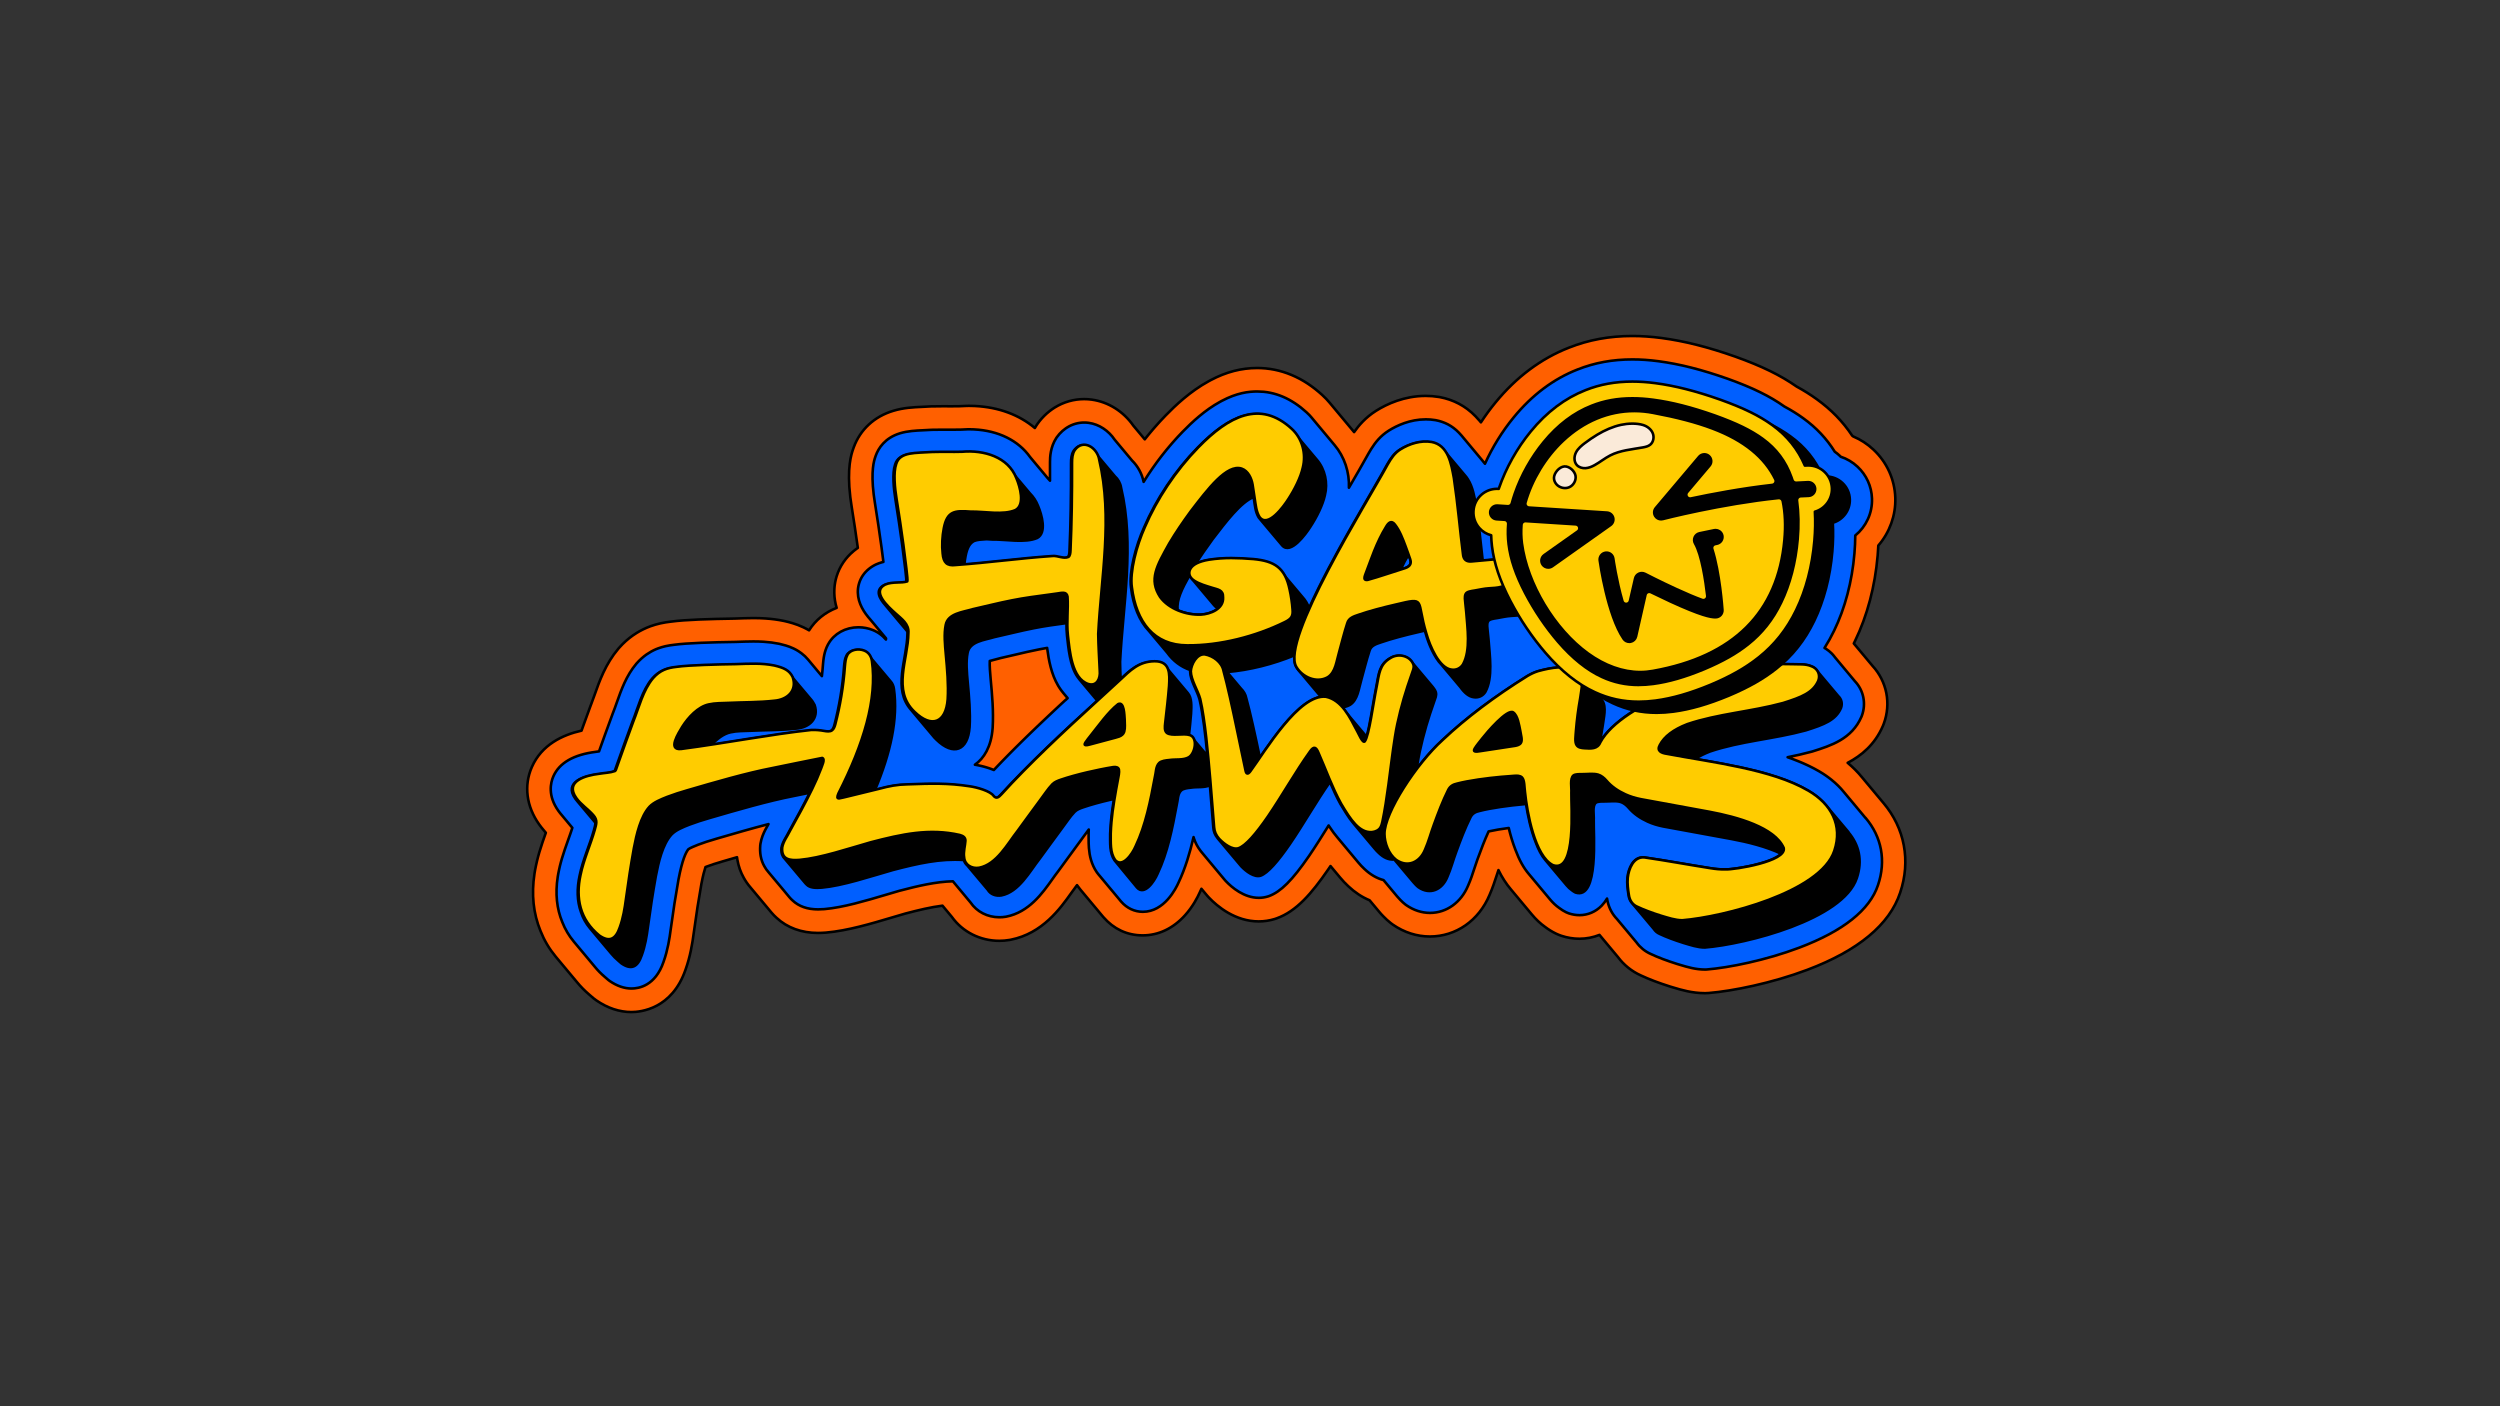
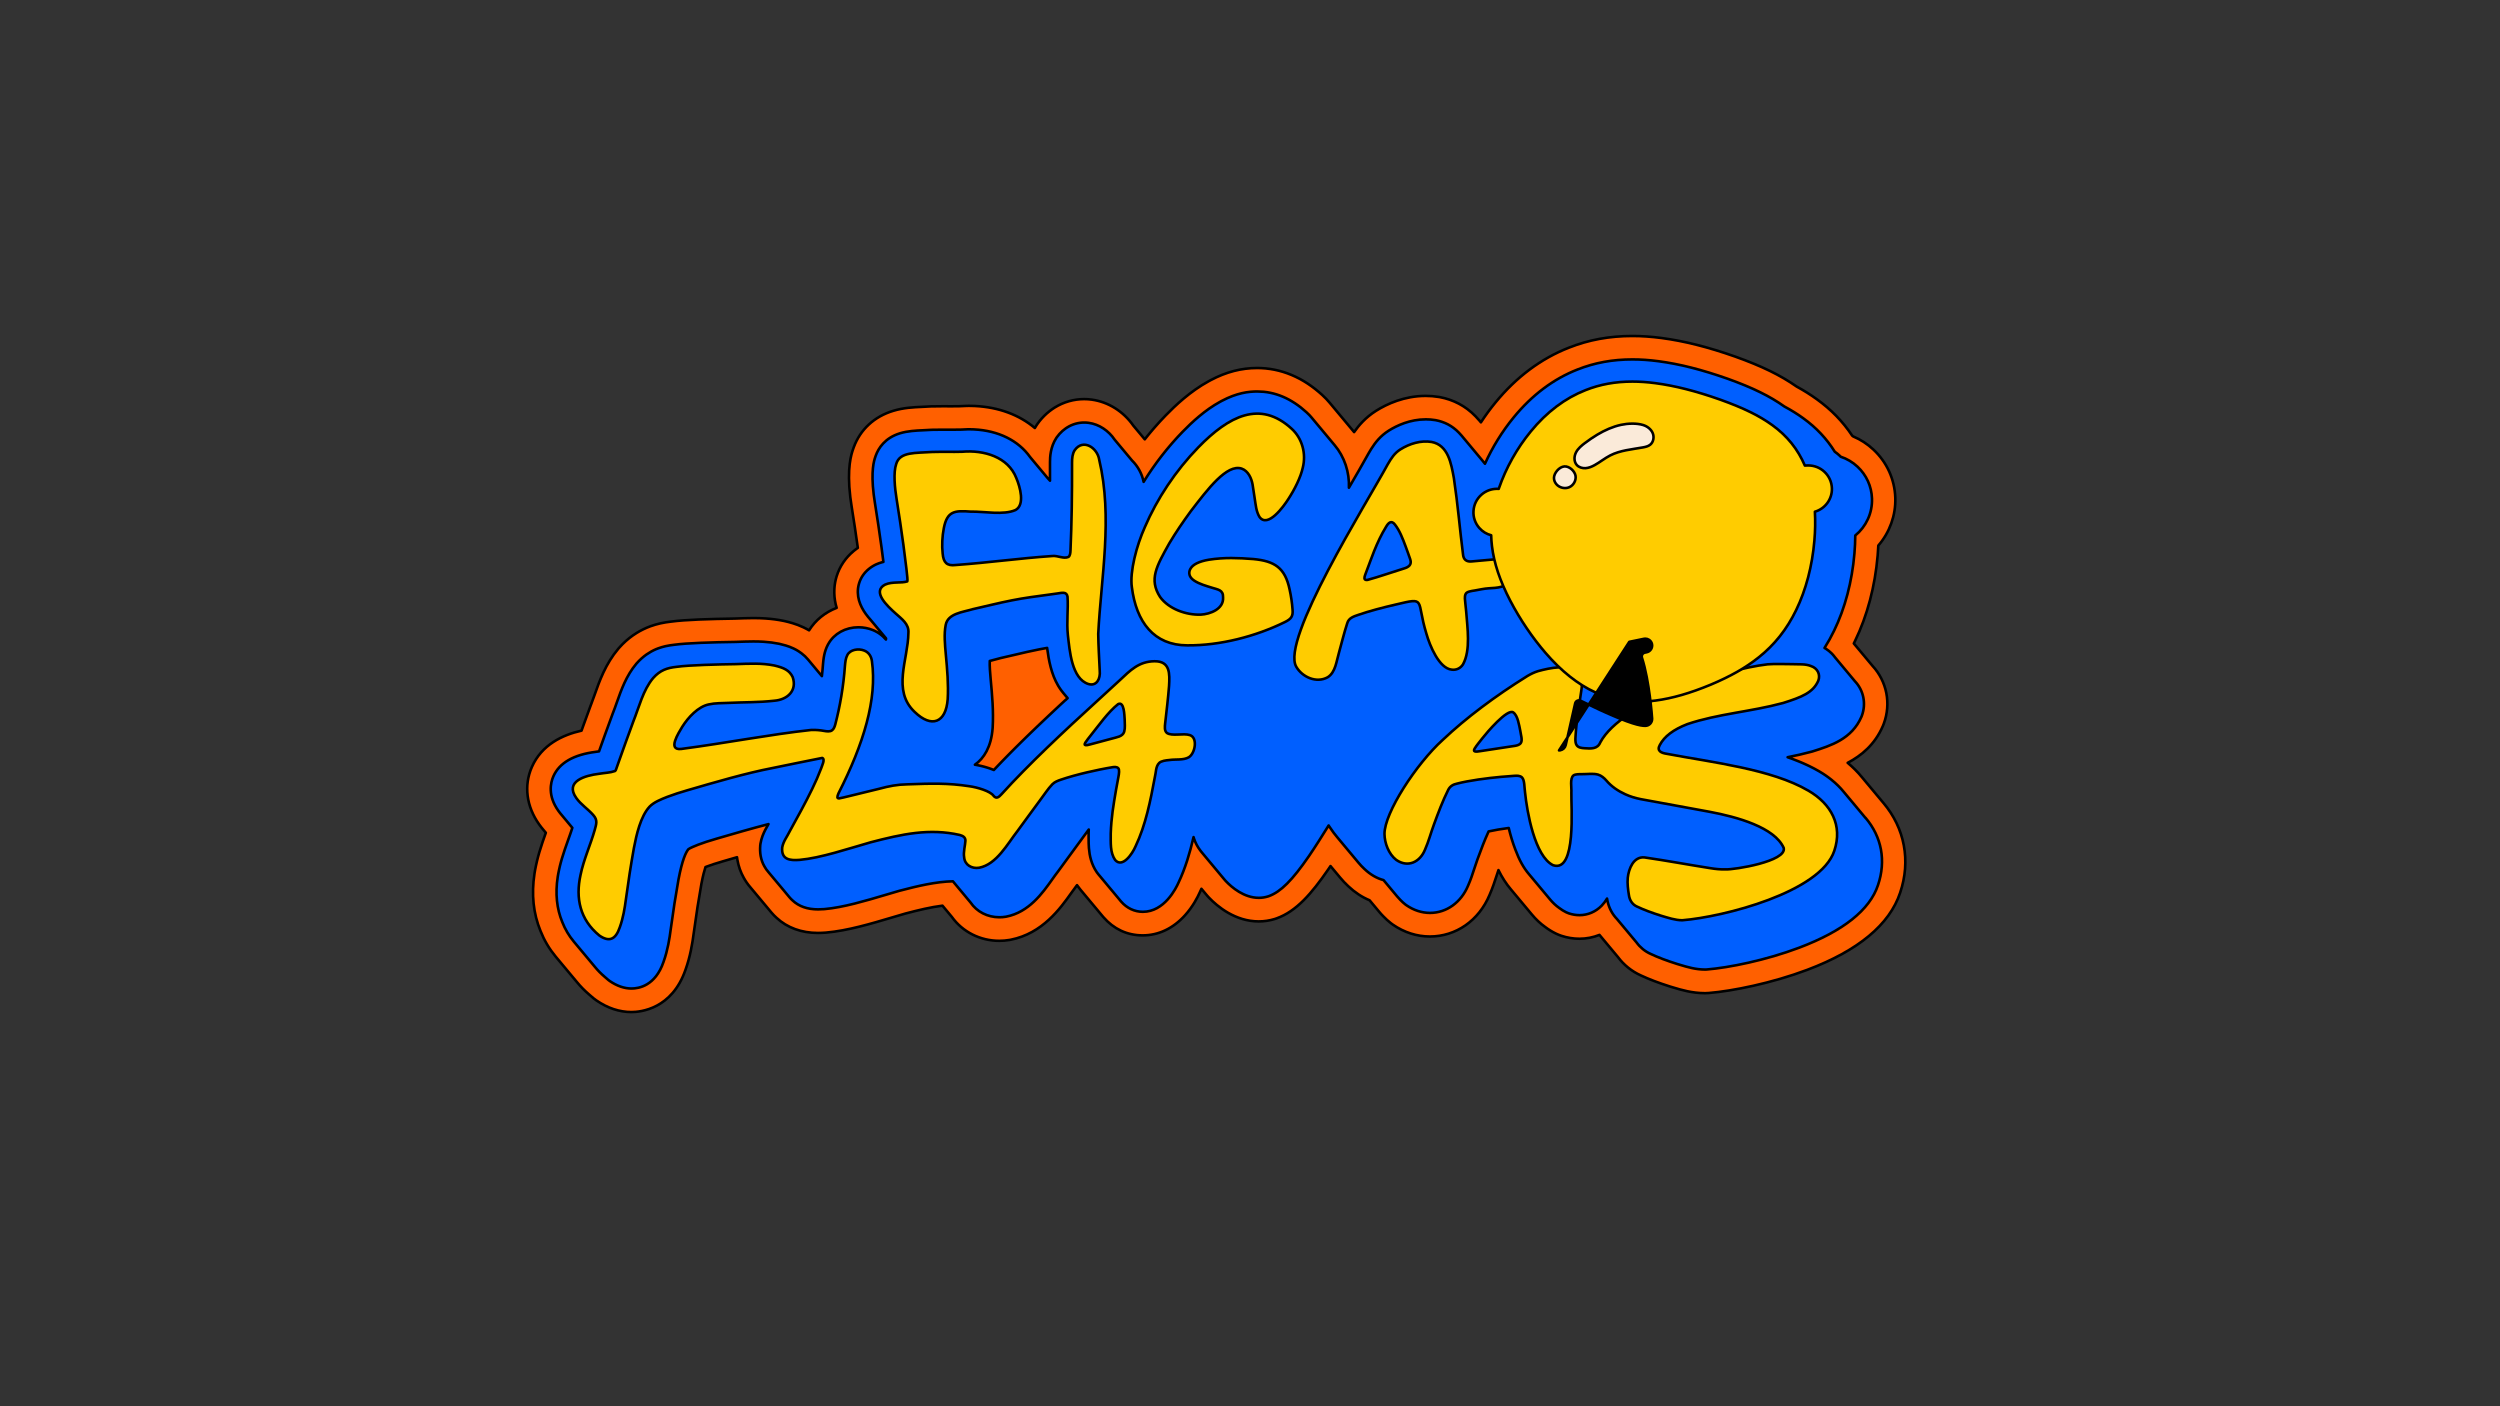
<svg xmlns="http://www.w3.org/2000/svg" id="logos" viewBox="0 0 1920 1080">
  <rect x="0" y="0" width="1920" height="1080" fill="#333333" stroke="none" />
  <defs>
    <style>      .cls-1 {        fill: #005fff;      }      .cls-1, .cls-2, .cls-3, .cls-4, .cls-5 {        stroke: #000;        stroke-linecap: round;        stroke-linejoin: round;        stroke-width: 2px;      }      .cls-3 {        fill: #fc0;      }      .cls-4 {        fill: #ff6000;      }      .cls-5 {        fill: #faead9;      }    </style>
  </defs>
  <path class="cls-4" d="M484.97,777.26c-9.26,0-18.33-3.01-26.96-8.95-.8-.55-1.58-1.14-2.32-1.74-1.1-.9-2.18-1.83-3.29-2.84-3.47-2.97-6.64-6.21-9.43-9.63-13.72-16.44-15.8-18.94-16.16-19.37h0c-4.93-5.92-8.86-12.55-11.69-19.72-5.51-13.37-7.07-28.2-4.63-44.09l.05-.36c.13-.81.27-1.62.42-2.43.04-.22.07-.41.11-.6.16-.87.34-1.75.53-2.64.02-.09.15-.72.21-.94.21-.97.41-1.87.62-2.77.1-.44.22-.88.33-1.32l.21-.83c.11-.43.22-.87.33-1.29.17-.63.35-1.27.54-1.91,0,0,.32-1.14.4-1.42,1.55-5.26,3.28-10.14,4.96-14.85-.63-.76-1.15-1.38-1.45-1.74-1.35-1.56-2.55-3.08-3.66-4.65,0,0,0,0,0,0-9.84-13.82-11.89-29.9-5.62-44.12,7.54-17.11,23.57-24.67,38.14-27.92.38-1.05.76-2.12,1.14-3.19,1.61-4.49,3.97-11.05,5.88-16.12.11-.29.22-.58.33-.85.83-2.05,1.73-4.61,2.69-7.33,3.72-10.56,8.34-23.69,18.23-35.44.21-.25.41-.48.61-.7.8-.9,1.63-1.79,2.47-2.63.09-.09.2-.19.3-.3,1.56-1.56,3.2-3.03,4.87-4.36.34-.27.69-.53,1.03-.79l.31-.23c.44-.34.88-.67,1.32-.99.24-.17.5-.35.76-.52,1.54-1.06,3.11-2.04,4.65-2.9.27-.15.53-.29.8-.42.65-.35,1.28-.68,1.91-.99.1-.05.23-.11.35-.17.73-.35,1.53-.72,2.32-1.06.09-.04.18-.08.28-.12.76-.32,1.57-.64,2.37-.94.14-.05.31-.11.5-.18,2.3-.83,4.64-1.51,7.02-2.06.28-.06.55-.12.82-.18,2.49-.54,4.94-.94,7.58-1.24,11.31-1.55,30.29-2.05,49.13-2.37l2.7-.09c1.43-.05,2.91-.1,4.39-.15,2.07-.06,4.52-.13,7.14-.13,3.24,0,6.22.09,9.12.28,4.99.32,9.61.93,14.15,1.86.3.06.58.12.86.19l.19.04c3.19.76,8.42,2.01,14.21,4.75.03.01.06.03.09.04.96.46,1.87.92,2.75,1.4.2.11.78.44.78.44.24.14.48.28.71.41,4.92-7.9,12.41-13.89,21.18-17.25-1.12-3.7-1.72-7.45-1.81-11.23,0,0,0-.56,0-.57,0-.61,0-1.23.02-1.85,0-.3.02-.64.04-.98.03-.47.07-1,.12-1.52,0,0,.05-.53.07-.74.02-.19.04-.38.07-.58.06-.45.13-.9.21-1.35.04-.3.09-.59.14-.88.02-.11.04-.22.06-.33.09-.46.19-.91.29-1.36.06-.26.11-.5.17-.74.15-.62.33-1.26.53-1.91.03-.11.1-.32.1-.32,2.35-7.56,6.91-14.28,13.2-19.42.05-.04.1-.08.15-.12.55-.45,1.11-.88,1.69-1.31.11-.08.26-.19.41-.3.26-.19.53-.37.79-.56-1.52-11.1-2.87-19.79-4.84-32.35-.35-2.19-.67-4.42-.93-6.55-2.76-22.55.84-33.22,2.12-36.86.06-.17.22-.62.22-.64.09-.27.18-.54.28-.81,5.02-13.68,15.79-23.65,30.33-28.04,7.98-2.42,15.59-2.76,22.31-3.06,1.75-.08,3.55-.16,5.15-.28.5-.04.98-.06,1.46-.07,2.65-.08,5.33-.11,8.71-.11,1.28,0,2.54,0,3.81.01,0,0,2.89.01,4.02.01,2.22,0,3.95-.02,5.54-.06,1.71-.13,3.52-.21,5.51-.24h.31c.44-.02.88-.03,1.32-.03,1.32,0,2.7.03,4.24.1l.58.03c18.06.9,33.85,6.79,45.82,16.89.38-.66.78-1.33,1.21-1.99.3-.47.62-.94.95-1.39,2.06-2.88,4.41-5.49,6.99-7.78.11-.09.23-.2.35-.3,1.21-1.05,2.47-2.04,3.73-2.92.2-.14.4-.27.6-.41.53-.36,1.04-.7,1.56-1.02,6.8-4.18,14.56-6.39,22.46-6.39.85,0,1.73.03,2.69.09l.49.04c.82.06,1.6.14,2.37.24.03,0,.32.04.32.04,12.65,1.74,24.22,8.98,31.88,19.93,1.56,1.87,5.68,6.8,8.81,10.56.79-1,1.58-1.99,2.38-2.97.42-.52.85-1.03,1.28-1.55l.12-.15c.85-1.03,1.71-2.04,2.57-3.05.48-.56.97-1.12,1.46-1.69.92-1.04,1.84-2.08,2.77-3.1l.37-.41c.31-.35.63-.69.94-1.04,1.49-1.61,2.85-3.05,4.14-4.38,7.34-7.53,18.75-18.44,33.05-26.28,0,0,1.4-.76,1.6-.86,11.78-6.25,23.45-9.29,35.66-9.29,1.96,0,4.01.09,6.07.28.25.02.49.04.72.06,8.91.9,17.56,3.57,25.76,7.93.06.03.23.12.27.14.75.4,1.49.83,2.23,1.26.29.16.54.3.78.45.5.3,1,.61,1.49.93l.45.28c.33.21.66.41.99.63.37.24.73.49,1.08.74l.55.38c.42.29.84.57,1.26.87.26.19.51.38.76.57l.13.1c.65.48,1.3.96,1.94,1.46.03.02.2.16.26.21,1.75,1.38,3.5,2.87,5.19,4.41.02.02.04.03.05.05.86.79,1.75,1.65,2.7,2.63,0,0,.43.44.6.62.77.82,1.52,1.66,2.3,2.58.25.3.49.58.73.87.1.12,15.57,18.66,16.33,19.58.13.15.26.31.39.46.48.56.95,1.14,1.41,1.72,3.53-5.06,8.8-11.27,16.86-16.35,8.32-5.23,21.68-11.45,38.15-11.45,3.41,0,6.82.28,10.13.83,0,0,.75.13.84.15.97.18,1.99.41,3.1.69,0,0,.55.14.79.2,1.05.28,2.07.59,3.06.92.32.11.65.22.98.35l.13.05c.69.25,1.38.52,2.09.81l.16.06c.36.15.72.3,1.07.45,1.01.45,1.98.91,2.93,1.41.26.14.49.26.72.39.79.43,1.62.91,2.44,1.42.25.16.47.29.68.43.89.57,1.76,1.17,2.6,1.79.03.02.43.32.43.32,2.14,1.6,4.22,3.44,6.13,5.44,1.13,1.14,2.13,2.24,3.07,3.37.19.23.55.66,1.02,1.23,3.45-5.27,7.17-10.35,11.15-15.2,16.05-19.59,35.02-33.77,56.39-42.13,15.23-6.04,31.19-8.98,48.79-8.98,7.14,0,14.62.51,22.24,1.52,17.65,2.35,35.67,6.89,56.71,14.29l.25.09c20.4,7.33,34.55,14.23,46.97,22.94,5.6,3.05,10.7,6.25,15.57,9.78,11.01,7.96,19.89,17.1,27.04,27.86.26.21.51.42.76.63,5.76,2.43,10.99,5.82,15.59,10.13,10.34,9.68,16.3,22.8,16.79,36.96.46,13.47-4.32,26.66-13.04,36.72-.12,2.56-.29,5.14-.51,7.71-2.02,23.67-8.01,46.32-17.34,65.52-.32.66-.64,1.31-.97,1.97.97,1.16,2.56,3.06,3.14,3.77.19.23.38.45.57.68.32.38,2.4,2.88,2.58,3.09.79.95,3.41,4.08,4.16,4.99.28.33.88,1.05,1.22,1.47.2.23.4.47.59.7.45.54,1.45,1.73,2,2.4,11.13,12.03,14.48,29.05,8.74,44.58-.21.58-.45,1.17-.7,1.75-6.19,14.32-16.51,22.75-27.02,28.25,4.04,3.38,7.67,7.02,10.8,10.85,1.03,1.23,15.47,18.54,16.6,19.9,16.44,19.39,21.15,44.54,12.9,69.01-8.11,24.47-32.1,44.42-71.3,59.21-27.18,10.26-57.62,16.34-75.72,17.81-.93.08-1.87.11-2.81.12-9.94,0-18.21-2.5-24.26-4.32l-.14-.04c-.64-.19-1.29-.39-1.93-.58-.19-.06-.45-.13-.71-.22-8.62-2.72-16.13-5.58-22.31-8.5-6.93-3.12-12.98-7.98-17.55-14.09-.06-.07-14.19-17.01-14.19-17.01-4.85,1.95-10.06,2.96-15.43,2.96-4.64,0-9.3-.77-13.85-2.28-1.44-.48-2.86-1.06-4.22-1.72-2.84-1.38-5.6-3.08-8.22-5.06-3.7-2.65-7.13-5.86-10.2-9.57-1.37-1.63-14.51-17.39-16.09-19.28-3.62-4.24-6.78-9.14-9.56-14.82-.46,1.33-.93,2.78-1.42,4.29-1.45,4.47-3.08,9.48-5.43,14.82-8.24,19.68-25.78,31.9-45.83,31.9-9.96,0-19.77-3.14-28.36-9.08-.54-.37-1.05-.75-1.54-1.13-2.03-1.57-4-3.35-5.84-5.28-1.16-1.17-2.28-2.4-3.34-3.69-.8-.96-4.45-5.33-7.21-8.64-5.85-2.42-11.33-6.04-16.36-10.79-2.18-2-4.24-4.19-6.31-6.68-.31-.37-1.59-1.9-7.35-8.81-.59.88-1.18,1.75-1.77,2.62-12.81,18.61-24.43,32.08-39.57,37.54-.49.18-1.02.35-1.54.52-3.94,1.22-8.08,1.84-12.27,1.84-18.03,0-31.68-11.45-38.21-18.28-.34-.35-.69-.74-1.03-1.13-.22-.25-.42-.49-.63-.73-.51-.59-1.03-1.19-1.52-1.81-.39-.47-1.34-1.61-2.59-3.11-.42.94-.84,1.87-1.28,2.79-1.69,3.79-5.31,10.88-11.26,17.49-9.12,10.14-20.37,15.5-32.53,15.5s-22.37-4.97-30.22-13.99c-.12-.14-.26-.3-.39-.46-.2-.23-.41-.48-.63-.75-.12-.15-16.03-19.21-16.17-19.38-.19-.23-.39-.47-.6-.72-.79-.93-1.53-1.91-2.22-2.91-.08-.12-.16-.24-.24-.36-.24.33-.48.65-.73.96-1.03,1.31-2.35,3.17-3.75,5.14-8.26,11.63-22.06,31.05-46.5,35.83-.34.06-.65.12-.96.17-2.57.43-5.18.65-7.77.65-14.65,0-28.2-6.85-36.45-18.39-.11-.13-7.17-8.6-7.18-8.61-9,1.1-18.61,3.47-28.44,6.04-3.24.92-6.68,1.95-10.31,3.03-16.01,4.77-34.14,10.16-50.43,11.59l-.31.03c-2.21.17-4.23.26-6.16.26-12.65,0-23.63-4.02-31.77-11.61-1.34-1.2-2.61-2.5-3.78-3.87-.31-.35-.58-.67-.81-.96-.15-.18-15.46-18.53-15.51-18.59-1.95-2.23-3.67-4.7-5.12-7.36-2.36-4.17-3.98-8.75-4.84-13.63-.02-.09-.04-.26-.06-.36-.1-.61-.19-1.2-.26-1.78-3.35.97-6.69,1.94-10,2.91l-1.01.29c-5.09,1.48-9.12,2.79-12.33,4.02-.24.09-.53.21-.86.34-.78,2.34-1.9,6.34-3.14,12.85-2.1,11.67-4,23.87-5.81,37.28-1.17,8.87-2.75,18.53-6.39,28.69-10.38,30.19-34.45,32.54-41.59,32.54Z" />
  <path class="cls-1" d="M1432.71,628.19c-.1-.12-16.71-20.03-16.71-20.03-2.71-3.33-5.86-6.41-9.38-9.25-.14-.11-.27-.22-.41-.33-.52-.41-1.04-.82-1.58-1.22-.28-.21-.58-.42-.86-.64-.44-.32-.88-.64-1.33-.95-.45-.31-.91-.61-1.36-.92-.33-.22-.66-.44-1-.66-.83-.53-1.67-1.05-2.53-1.55,0,0-.1-.06-.19-.12-.04-.02-.07-.04-.09-.06-1.21-.71-2.45-1.39-3.71-2.06-.37-.2-.74-.39-1.11-.58-1.05-.54-2.11-1.08-3.19-1.6-.53-.26-1.07-.51-1.62-.76-.87-.4-1.74-.8-2.63-1.19-.68-.3-1.36-.59-2.05-.88-.55-.23-1.11-.46-1.66-.68-1.51-.61-3.04-1.21-4.58-1.79-.25-.09-.5-.19-.75-.28-1.01-.37-2.03-.74-3.06-1.09,0,0-.01,0-.02,0,6.12-1.22,12.31-2.59,18.52-4.28.22-.06.44-.12.66-.19,14.12-4.46,30.13-9.52,37.52-26.61.12-.28.24-.57.34-.86,3.4-9.21,1.3-19.45-5.35-26.42-.09-.11-2.27-2.72-2.41-2.89-.14-.17-.29-.35-.44-.52-.14-.17-1.13-1.36-1.27-1.53-.14-.17-4.12-4.94-4.26-5.11-.14-.18-.29-.35-.44-.53-.14-.17-.27-.33-.42-.5-.14-.17-.28-.34-.43-.52-.14-.17-1.13-1.36-1.28-1.53-.14-.17-.29-.35-.43-.52-.14-.17-3.68-4.42-3.82-4.58-.06-.08-.13-.16-.19-.24-.23-.32-.48-.62-.72-.93-.2-.24-.4-.48-.6-.72-.31-.35-.62-.7-.94-1.03-.12-.12-.24-.24-.37-.36-1.2-1.19-2.53-2.26-3.95-3.19-.19-.13-.39-.26-.58-.38-.27-.17-.53-.33-.81-.49,2.67-4.2,5.13-8.62,7.38-13.28,8.37-17.23,13.76-37.7,15.59-59.19.4-4.7.62-9.34.66-13.9,8.27-6.78,13.22-17.16,12.83-28.38-.32-9.36-4.27-18.04-11.1-24.44-3.75-3.51-8.16-6.1-12.93-7.68-.28-.28-.55-.56-.84-.83-1.18-1.1-2.43-2.11-3.73-3.03-6.17-9.94-14.14-18.41-24.15-25.65-4.45-3.23-9.2-6.19-14.51-9.03-11.21-7.99-24.32-14.41-43.59-21.33-.04-.01-.07-.02-.11-.04-19.84-6.98-36.71-11.25-53.1-13.43-6.83-.91-13.51-1.37-19.86-1.37-15.3,0-29.11,2.53-42.2,7.73-18.47,7.22-34.98,19.6-49.06,36.79-8.82,10.76-16.3,22.88-22.06,35.6-.54-.73-1.1-1.43-1.67-2.1-.13-.16-16.06-19.25-16.21-19.43-.67-.81-1.38-1.57-2.11-2.31-1.32-1.39-2.69-2.59-4.08-3.63-.08-.06-.16-.12-.25-.18-.54-.4-1.09-.78-1.64-1.13-.15-.1-.3-.2-.45-.29-.55-.34-1.11-.66-1.66-.96-.12-.07-.24-.14-.36-.2-.64-.33-1.27-.63-1.9-.91-.25-.11-.51-.22-.77-.32-.46-.19-.91-.36-1.36-.52-.24-.09-.48-.18-.72-.26-.67-.23-1.33-.42-1.98-.6-.18-.05-.36-.09-.54-.14-.74-.19-1.46-.35-2.16-.48-.01,0-.02,0-.03,0-.1-.02-.2-.04-.3-.05-2.34-.39-4.76-.58-7.19-.58-12.18,0-22.25,4.72-28.56,8.69-6.33,3.99-10.31,9.1-13.39,13.99-.71,1.13-1.37,2.25-2,3.34-.08.14-.16.27-.23.41-1.78,3.29-4.22,7.58-7.09,12.55-1.73,3.01-3.62,6.26-5.61,9.69-.13.23-.26.45-.39.68-.6,1.04-1.21,2.08-1.83,3.15.49-11.88-3.44-23.83-11.07-32.8-.11-.13-.22-.26-.34-.4-.11-.13-16.19-19.41-16.25-19.48-.09-.12-.19-.23-.29-.35-.18-.23-.37-.45-.56-.68-.54-.63-1.08-1.25-1.64-1.85-.14-.15-.29-.3-.44-.45-.65-.67-1.3-1.31-1.98-1.92,0,0,0,0,0,0-1.41-1.29-2.85-2.5-4.29-3.64-.04-.03-.07-.06-.11-.09-.54-.42-1.08-.82-1.63-1.22-.2-.15-.41-.31-.61-.46-.41-.29-.82-.57-1.23-.85-.34-.24-.69-.48-1.03-.71-.3-.2-.61-.38-.91-.57-.46-.29-.92-.59-1.38-.86-.18-.11-.36-.2-.54-.31-.59-.34-1.18-.69-1.77-1.01-.02-.01-.05-.02-.07-.04-6.17-3.31-12.58-5.3-19.19-5.97-.14-.01-.29-.02-.43-.03-1.52-.14-3.05-.22-4.59-.22-6.7,0-15.7,1.07-27.26,7.21-.23.12-.46.25-.69.37-.22.12-.43.23-.65.35-11.59,6.35-21.37,15.43-28.82,23.06-1.29,1.32-2.56,2.67-3.82,4.04-.4.44-.8.88-1.2,1.32-.86.95-1.72,1.9-2.56,2.87-.45.52-.9,1.04-1.35,1.56-.8.93-1.59,1.87-2.38,2.81-.44.52-.87,1.05-1.3,1.57-.85,1.04-1.68,2.09-2.51,3.14-.34.43-.68.86-1.02,1.29-1.15,1.49-2.29,2.99-3.41,4.51-.17.23-.34.47-.51.71-.94,1.29-1.87,2.59-2.79,3.9-.37.52-.72,1.05-1.09,1.58-.72,1.04-1.42,2.09-2.12,3.14-.39.58-.77,1.17-1.15,1.76-.67,1.03-1.33,2.07-1.99,3.12-.23.37-.47.73-.7,1.1-1.22-6.16-4.41-12.02-8.95-16.46-.09-.1-12.07-14.47-13.26-15.89-4.67-6.97-11.96-11.88-19.98-12.98-.06,0-.12-.01-.18-.02-.46-.06-.91-.11-1.37-.14-.1,0-.21-.02-.31-.02-.52-.03-1.04-.05-1.56-.05-4.64,0-9.1,1.3-13.03,3.72-.35.22-.69.45-1.04.68-.08.06-.17.11-.25.17-.81.56-1.59,1.18-2.34,1.84-.04.03-.07.06-.11.09-1.57,1.39-3.01,3-4.29,4.79-.16.22-.31.45-.46.68-4.47,6.94-4.76,14.47-4.78,18.28,0,.25,0,.49,0,.71,0,2.42.01,4.81,0,7.17,0,.89,0,1.76,0,2.65,0,1.3,0,2.6,0,3.88-.64-.77-1.32-1.51-2.01-2.24-.11-.13-12.01-14.4-13.28-15.92-8.99-12.65-24.26-20.28-42.98-21.21-.15,0-.31-.01-.46-.02-1.14-.05-2.29-.08-3.45-.08,0,0,0,0,0,0,0,0,0,0,0,0-.44,0-.88.02-1.32.03-1.63.03-3.27.09-4.9.22-1.87.05-3.89.07-6.47.07-1.28,0-2.55,0-3.83-.01-1.33,0-2.66-.01-4-.01-3.21,0-5.72.03-8.15.1-.24,0-.48.02-.72.04-1.83.13-3.77.22-5.63.3-5.94.27-12.08.55-17.91,2.31-11.81,3.57-16.68,11.67-18.65,17.05-.06.17-.11.32-.17.48-.06.18-.13.38-.19.55-1.03,2.94-3.5,10.74-1.28,28.85.23,1.87.51,3.86.85,5.96,2.11,13.45,3.51,22.52,5.18,34.81.13,1.06.27,2.14.41,3.22.17,1.37.35,2.74.53,4.1.15,1.2.32,2.48.49,3.79-.45.11-.9.23-1.36.36-1.37.39-2.76.89-4.16,1.51-.31.14-.62.28-.92.44-.06.03-.11.06-.17.09-.38.2-.76.41-1.13.62-.26.15-.51.31-.76.47-.15.1-.31.19-.47.29-.33.21-.64.44-.95.66-.07.05-.13.09-.2.14-.36.26-.7.53-1.04.81-.01.01-.03.02-.04.03-3.57,2.92-6.09,6.6-7.4,10.82-.01.03-.02.07-.03.1-.12.38-.23.76-.32,1.15-.03.11-.05.23-.08.34-.07.32-.15.63-.21.95,0,.02-.01.04-.01.06-.02.13-.04.25-.06.38-.05.28-.1.56-.14.84,0,.05,0,.11-.02.16-.02.2-.04.39-.06.59-.03.29-.05.59-.07.88-.01.18-.02.36-.02.54-.01.35-.02.7-.01,1.04,0,.11,0,.22,0,.32.2,8.3,4.81,15.34,9.69,20.76,2.22,2.66,11.85,14.2,11.99,14.37,0,.09-.02.18-.03.27,0,.06-.01.13-.02.19-.02.14-.04.29-.05.43-.65-.77-1.35-1.5-2.09-2.19-.03-.03-.07-.07-.1-.1-.31-.28-.62-.56-.94-.82-.12-.1-.24-.2-.36-.3-.26-.21-.53-.42-.81-.63-.19-.14-.38-.28-.58-.42-.23-.16-.46-.32-.7-.48-.25-.17-.51-.32-.77-.48-.2-.12-.4-.24-.6-.36-.32-.18-.64-.35-.97-.52-.16-.08-.32-.17-.48-.25-.5-.24-1-.47-1.52-.68-3.47-1.43-7.35-2.19-11.2-2.19-9.96,0-18.72,4.89-23.13,12.81-.11.2-.23.39-.34.6h0s0,0,0,0c-.13.24-.23.48-.35.72-.21.43-.43.86-.62,1.29-.17.4-.31.8-.46,1.21-.1.26-.21.53-.3.79-.44,1.29-.77,2.54-1.03,3.75,0,.03-.01.06-.02.09-.1.48-.18.94-.26,1.4-.02.13-.05.27-.08.4-.29,1.75-.44,3.35-.56,4.69,0,0-.05.52-.06.65-.1,1.46-.22,2.92-.36,4.37-.04.49-.1.99-.15,1.48-.09.97-.19,1.94-.3,2.92-.01.12-.03.23-.04.35-.17-.2-7.06-8.46-7.2-8.63-.14-.17-3.29-3.95-3.44-4.13-1.46-1.77-3.14-3.36-5-4.74-.13-.1-.26-.18-.39-.28-.42-.31-.84-.61-1.26-.9-.22-.15-.44-.3-.66-.44-.48-.31-.96-.59-1.44-.87-.18-.1-.35-.2-.53-.3-.62-.34-1.25-.66-1.86-.95,0,0-.01,0-.02-.01-4.08-1.93-7.96-2.86-10.62-3.49-.04,0-.08-.02-.12-.03-.14-.03-.28-.06-.42-.09-3.7-.76-7.53-1.26-11.71-1.53-2.51-.16-5.14-.24-7.95-.24-2.23,0-4.42.05-6.59.12-1.45.04-2.89.09-4.3.14l-1.41.05-1.41.05c-.07,0-.15,0-.22,0-17.6.29-36.86.79-47.17,2.23-1.87.21-3.87.51-5.95.96-.22.05-.43.09-.65.14-1.67.39-3.38.88-5.13,1.51-.07.03-.14.05-.21.07-.58.21-1.16.45-1.75.69-.03.01-.05.02-.08.03-.57.24-1.14.51-1.72.79-.04.02-.08.04-.12.06-.46.23-.93.48-1.39.73-.15.08-.3.15-.46.24-1.1.61-2.19,1.3-3.29,2.06-.14.1-.28.18-.42.28-.36.25-.71.54-1.07.81-.26.2-.52.38-.78.59-1.19.96-2.38,2.02-3.56,3.2-.03.03-.07.06-.1.09-.6.61-1.2,1.25-1.8,1.92-.1.11-.19.22-.29.33-7.77,9.23-11.62,20.16-15.02,29.81-1.03,2.93-2,5.69-3,8.14-.06.14-.11.27-.16.41-1.69,4.48-3.77,10.24-5.79,15.86-1.02,2.85-2.03,5.66-2.96,8.26-.62,1.74-1.21,3.38-1.73,4.84-.8.11-1.65.23-2.55.38-17.02,2.15-27.96,8.48-32.52,18.81-2.14,4.87-4.49,14.78,3.82,26.44,0,0,0,0,.01.01,0,0,.01.02.02.03.85,1.21,1.75,2.32,2.66,3.37,1.15,1.38,7.94,9.51,8.05,9.65-.08.26-.16.53-.25.79-.11.33-.21.65-.32.98-.19.56-.38,1.13-.57,1.7-.11.31-.21.62-.32.94-.22.63-.44,1.27-.67,1.91-.09.26-.18.51-.27.76-.31.88-.63,1.77-.95,2.67-1.61,4.53-3.25,9.15-4.67,13.95-.09.32-.18.64-.27.96-.19.65-.37,1.29-.55,1.95-.13.49-.25.99-.38,1.48-.12.49-.26.98-.37,1.47-.18.76-.35,1.53-.51,2.3-.05.24-.11.47-.16.7,0,0,0,0,0,0,0,0,0,0,0,0-.01.06-.02.11-.03.16-.17.78-.32,1.55-.47,2.32-.03.15-.05.29-.08.44-.13.69-.25,1.37-.35,2.06-.01.09-.03.18-.04.27-1.95,12.7-.75,24.34,3.53,34.64,2.13,5.43,5.08,10.44,8.83,14.94.14.17,16.21,19.43,16.21,19.43,2.19,2.69,4.69,5.24,7.45,7.58.94.86,1.86,1.66,2.79,2.42.36.3.74.58,1.12.85,5.57,3.83,11.21,5.78,16.75,5.78s18.29-2,24.6-20.48c3.25-9.04,4.57-17.75,5.54-25.15,1.85-13.7,3.8-26.17,5.95-38.13,2.85-15.01,5.67-20.92,7.6-23.22,1.25-.98,5.13-2.52,7.48-3.46l.07-.03c3.7-1.42,8.23-2.9,13.84-4.53l1.02-.3c12.56-3.66,26.14-7.61,39.11-10.97-.11.19-.22.39-.34.58-.63,1.09-1.33,2.32-2.04,3.66-1.54,2.96-3.07,6.53-3.79,10.79-.08.45-.13.91-.17,1.37,0,.04,0,.07,0,.11-.05.63-.09,1.25-.1,1.85,0,.18,0,.35,0,.52,0,.48,0,.95,0,1.41,0,.17.02.35.03.52.02.48.06.94.1,1.4.01.14.03.28.04.42.06.54.13,1.07.22,1.58,0,.05.02.1.02.15.56,3.2,1.61,5.85,2.85,8,.85,1.58,1.87,3.06,3.06,4.39.09.11.19.23.3.36.12.15.26.32.42.51.12.15.27.33.44.52.12.15.26.32.42.5.12.15.26.32.43.51.12.15.27.33.43.52.12.15.26.32.43.51.12.15.26.32.42.5.12.15.27.33.43.52.12.15.26.32.42.5.12.15.26.32.43.51.12.15.26.32.43.51.12.15.27.33.43.52.12.15.26.32.43.51.12.15.26.32.42.51.12.15.26.32.43.51.12.15.26.32.43.51.12.15.26.32.43.51.12.15.26.32.43.51.12.15.26.32.43.51.12.15.26.32.43.51.12.15.26.32.43.51.12.15.26.32.42.51.12.15.26.32.43.51.12.15.26.32.43.51.12.15.27.33.43.52.12.15.26.32.42.5.12.15.26.32.43.51.12.15.26.32.43.52.12.15.26.32.42.51.12.15.26.32.42.51.12.15.27.33.43.52.12.15.26.32.42.51.12.15.26.32.43.51.12.15.26.32.43.51.12.15.27.32.43.52.12.15.26.32.42.51.16.2.36.44.6.71.72.85,1.49,1.64,2.32,2.37,4.83,4.58,11.42,6.9,19.62,6.9,1.46,0,3.01-.07,4.75-.2.05,0,.1,0,.15-.01,14.48-1.27,31.68-6.39,46.86-10.91,3.77-1.12,7.33-2.18,10.71-3.15,14.11-3.69,27.88-7,41.09-7.3.14.17.27.33.38.46.16.19.3.36.42.51.16.2.3.37.43.52.16.19.72.87.85,1.01.16.2.31.37.43.52.15.19.3.36.42.51.16.19.3.36.43.51.15.19.3.36.42.51.16.19.3.36.42.51.16.2.3.37.43.52.15.19.3.36.42.51.16.2.31.37.44.52.16.19.3.37.43.51.15.19.3.36.42.5.16.19.3.36.43.51.16.2.31.37.43.52.15.19.3.36.42.51.16.19.3.36.43.51.16.2.3.37.43.52.15.19.29.36.42.5.16.2.3.37.43.52.15.19.3.36.42.51.16.19.3.37.43.51.16.2.3.37.43.52.15.19.3.36.42.51.16.19.3.36.43.51.16.19.3.36.43.51.16.19.3.37.43.51.15.19.3.36.42.51.16.19.3.37.43.51.14.18.28.33.39.47,4.86,7.14,13,11.35,22.15,11.35,1.6,0,3.22-.13,4.82-.4.16-.03.31-.05.47-.08,17.38-3.4,27.72-17.95,35.26-28.57,1.53-2.16,2.98-4.2,4.29-5.86.15-.19.3-.39.44-.59,3.15-4.39,6.18-8.5,9.39-12.85,2.48-3.36,4.97-6.74,7.53-10.27,1.16-1.53,2.21-3,3.23-4.42,1.14-1.6,2.19-3.07,3.2-4.34-.04.77-.07,1.55-.1,2.33,0,.25-.01.5-.01.75,0,.87,0,1.75,0,2.64h0c0,.47,0,.95,0,1.44,0,2.19.03,4.58.23,7.09.47,5.89,1.88,12.43,6.09,18.6.37.54.77,1.07,1.2,1.56.2.25.38.47.56.67.15.19.29.36.42.5.15.18.29.35.42.5.16.2.31.37.44.52.15.18.29.35.42.51.15.19.29.36.42.5.15.19.3.36.43.52.15.19.3.36.43.52.15.18.29.35.42.5.15.19.29.36.43.51.15.18.29.35.43.51.16.19.3.37.43.52.15.19.29.35.42.5.16.19.3.37.43.52.15.19.3.36.43.51.15.19.29.36.42.51.15.19.3.36.43.51.16.19.3.37.43.52.15.18.29.35.42.5.15.19.3.36.43.52.15.19.3.36.43.51.15.18.29.35.43.51.15.19.29.36.42.5.15.18.29.35.43.51.16.19.31.37.44.52.15.19.29.36.42.5.15.19.29.36.42.51.15.19.29.36.43.52.15.19.29.36.42.51.15.19.29.36.43.51.15.19.29.36.43.52.15.18.28.34.41.5.16.19.31.37.44.52.15.18.29.35.42.5.15.19.3.36.43.52.15.18.29.35.42.51.16.19.3.37.43.52.15.18.29.35.43.51.14.18.28.34.41.5.18.22.35.43.51.61.08.1.16.19.25.29,4.38,5.03,10.29,7.81,16.64,7.81,16.49,0,25.42-17.93,27.41-22.48,5.18-10.93,8.69-22.69,11.52-34.9.1.36.22.71.33,1.07.03.08.05.17.08.25.23.69.5,1.38.78,2.05.07.16.13.32.2.47.28.65.59,1.29.92,1.92.08.16.18.32.26.48.29.52.59,1.04.91,1.55.1.17.2.33.31.5.36.56.75,1.11,1.16,1.65.17.24.35.47.53.71.06.08.11.15.17.23.26.33.53.67.8,1,.15.18,16.08,19.27,16.2,19.43.41.51.83,1.01,1.25,1.49.16.19.32.39.5.58.16.19.33.37.5.54,4.54,4.75,13.86,12.72,25.2,12.72,2.38,0,4.72-.35,6.96-1.04.25-.08.5-.16.74-.25,9.1-3.28,18.02-12.18,30.82-30.77,5.16-7.56,10.13-15.52,14.93-23.22.06-.1.12-.19.18-.29.36.54.72,1.08,1.09,1.63,1.85,2.78,3.64,5.2,5.42,7.28l5.5,6.6s10.58,12.68,10.71,12.83c1.58,1.9,3.14,3.55,4.75,5.03,4.55,4.32,9.47,7.2,14.71,8.59.07.08,10.32,12.37,10.47,12.55.74.9,1.53,1.77,2.35,2.58,1.26,1.33,2.6,2.55,3.98,3.62.24.19.49.37.75.55,5.57,3.85,11.83,5.89,18.12,5.89,12.72,0,23.91-8.04,29.28-20.99,2.02-4.57,3.46-8.99,4.85-13.27.79-2.42,1.53-4.7,2.32-6.83.01-.03.02-.07.04-.1,2.8-7.65,5.42-14.64,8.54-21.39,4.34-.98,9.89-1.89,15.44-2.64.68,2.8,1.45,5.67,2.32,8.53.42,1.37.85,2.68,1.29,3.97.02.05.04.1.05.15.44,1.26.88,2.49,1.34,3.68.04.11.08.23.13.35,2.9,7.84,6.3,13.97,10.37,18.73.13.16,16.05,19.24,16.2,19.41,2.14,2.59,4.5,4.79,7.01,6.56,1.75,1.34,3.57,2.47,5.42,3.37.67.32,1.35.6,2.05.84,2.71.9,5.46,1.36,8.16,1.36,6.4,0,12.45-2.58,17.03-7.28,1.58-1.61,2.94-3.44,4.13-5.46.02.15.06.3.08.45.09.51.18,1.02.29,1.52.03.14.06.27.09.41,1.2,5.15,3.67,9.71,7.15,13.3,1.91,2.29,13.9,16.67,14.04,16.82.14.17.28.34.43.51.14.17.51.61.55.66,2.81,3.88,6.55,6.92,10.9,8.85,5.47,2.6,12.28,5.18,20.23,7.69.11.03.22.07.33.1.73.21,1.46.44,2.2.66,5.52,1.66,11.78,3.55,19.04,3.55.46,0,.91-.02,1.37-.06,16.84-1.37,45.28-7.07,70.82-16.71,33.86-12.78,54.26-29,60.59-48.12,6.28-18.65,2.87-36.99-9.61-51.67ZM818.18,537.72c-1.14,1.05-2.27,2.09-3.38,3.12-.55.51-1.09,1.01-1.63,1.52-.99.92-1.98,1.84-2.95,2.75-.58.54-1.15,1.07-1.72,1.61-.93.87-1.86,1.74-2.77,2.6-.56.53-1.13,1.06-1.68,1.59-.91.86-1.8,1.7-2.69,2.54-.53.5-1.06,1.01-1.59,1.51-.93.88-1.84,1.75-2.75,2.62-.46.44-.93.88-1.38,1.32-1.08,1.03-2.14,2.06-3.19,3.07-.26.25-.53.51-.79.76-1.32,1.27-2.61,2.53-3.89,3.77-.25.25-.5.49-.75.74-1,.97-1.99,1.94-2.96,2.9-.42.41-.83.82-1.24,1.23-.79.78-1.58,1.56-2.36,2.33-.45.45-.89.89-1.33,1.33-.72.72-1.43,1.43-2.13,2.14-.45.46-.9.91-1.35,1.36-.68.68-1.34,1.36-2,2.03-.44.44-.87.89-1.3,1.33-.67.68-1.32,1.35-1.97,2.02-.4.41-.8.83-1.2,1.24-.7.72-1.38,1.43-2.05,2.14-.32.34-.65.68-.97,1.01-.98,1.02-1.94,2.04-2.87,3.03,0,0-.02.02-.03.03-.02-.01-.05-.02-.07-.03-.58-.24-1.17-.47-1.75-.69-.14-.05-.28-.1-.42-.15-.58-.21-1.15-.41-1.72-.6-.13-.04-.26-.08-.39-.13-.53-.17-1.06-.34-1.58-.49-.07-.02-.15-.05-.22-.07-.56-.16-1.12-.32-1.66-.46-.14-.04-.27-.07-.41-.11-.53-.14-1.04-.26-1.54-.38-.11-.03-.22-.05-.32-.07-.44-.1-.88-.2-1.3-.29-.09-.02-.19-.04-.28-.06-.46-.1-.9-.18-1.33-.26-.12-.02-.23-.04-.34-.06-.41-.08-.81-.15-1.18-.21-.01,0-.03,0-.04,0,6.92-4.82,12.55-13.69,13.62-28.07,0-.08.01-.16.02-.24.76-12.66-.43-25.53-1.48-36.81l-.09-1.03c-.4-4.54-.85-9.55-.65-13.54,1.27-.37,2.74-.74,3.81-1.01,1.52-.38,3.08-.77,4.66-1.23,3.64-.81,7.32-1.68,10.89-2.52,6.14-1.45,12.49-2.95,18.57-4.13,2.03-.41,4.07-.78,6.12-1.13.03.22.06.45.09.67,0,0,0,.02,0,.02,1.14,8.76,3.15,19.41,8.27,28.14.09.16.18.31.27.46.18.3.37.6.56.9.29.46.6.92.91,1.37.01.02.02.03.03.05,0,.01.02.03.03.04.23.33.47.66.71.99.49.68,1,1.34,1.53,1.96.14.17,3.22,3.86,3.33,3.99-.11.1-.21.2-.32.3-.46.42-.91.84-1.36,1.26Z" />
  <g>
-     <path class="cls-2" d="M1419.7,639.14c-.11-.14-.23-.27-.34-.41-.14-.17-.28-.34-.43-.51-.14-.17-.28-.34-.43-.51-.14-.17-.28-.34-.43-.51-.14-.17-.28-.34-.43-.51-.14-.17-.28-.34-.43-.51-.14-.17-.28-.34-.43-.51-.14-.17-.28-.34-.43-.51-.14-.17-.28-.34-.43-.51-.14-.17-.28-.34-.43-.51-.14-.17-.28-.34-.43-.51-.14-.17-.28-.34-.43-.51-.14-.17-.28-.34-.43-.51-.14-.17-.28-.34-.43-.51-.14-.17-.28-.34-.43-.51-.14-.17-.28-.34-.43-.51-.14-.17-.28-.34-.43-.51-.14-.17-.28-.34-.43-.51-.14-.17-.28-.34-.43-.51-.14-.17-.28-.34-.43-.51-.14-.17-.28-.34-.43-.51-.14-.17-.28-.34-.43-.51-.14-.17-.28-.34-.43-.51-.14-.17-.28-.34-.43-.51-.14-.17-.28-.34-.43-.51-.14-.17-.28-.34-.43-.51-.14-.17-.28-.34-.43-.51-.14-.17-.28-.34-.43-.51-.14-.17-.28-.34-.43-.51-.14-.17-.28-.34-.43-.51-.14-.17-.28-.34-.43-.51-.14-.17-.28-.34-.43-.51-.14-.17-.28-.34-.43-.51-.14-.17-.28-.34-.43-.51-.14-.17-.28-.34-.43-.51-.14-.17-.28-.34-.43-.51-.14-.17-.28-.34-.43-.51-.14-.17-.28-.34-.43-.51-.14-.17-.28-.34-.43-.51-.11-.13-.22-.27-.33-.4-3.63-4.46-8.37-8.38-14-11.66l-.16-.1c-22.39-13.14-56.39-19.14-86.62-24.33,3.16-2.1,6.93-4.01,11.36-5.72,23.51-7.94,48.89-9.52,73.53-16.22,14.16-4.47,23.04-7.89,27.04-17.15,1.26-3.41.39-6.81-1.98-9.07-.11-.14-.23-.27-.35-.4-.13-.18-.28-.34-.43-.51-.13-.18-.28-.34-.43-.51-.13-.18-.28-.34-.43-.51-.13-.18-.28-.35-.43-.51-.13-.18-.28-.34-.43-.51-.13-.18-.28-.34-.43-.51-.13-.18-.28-.34-.43-.51-.13-.18-.28-.34-.43-.51-.13-.18-.28-.34-.43-.51-.13-.18-.28-.35-.43-.51-.13-.18-.28-.34-.43-.51-.13-.18-.28-.34-.43-.51-.13-.18-.28-.34-.43-.51-.13-.18-.28-.34-.43-.51-.13-.18-.28-.34-.43-.51-.13-.18-.28-.34-.43-.51-.13-.18-.28-.34-.43-.51-.13-.18-.28-.34-.43-.51-.13-.18-.28-.34-.43-.51-.13-.18-.28-.34-.43-.51-.13-.18-.28-.35-.43-.51-.13-.18-.28-.34-.43-.51-.13-.18-.28-.34-.43-.51-.13-.18-.28-.34-.43-.51-.13-.18-.28-.34-.43-.51-.13-.18-.28-.34-.43-.51-.13-.18-.28-.35-.43-.51-.13-.18-.28-.34-.43-.51-.13-.18-.28-.34-.43-.51-.13-.18-.28-.34-.43-.51-.13-.18-.28-.34-.43-.51-.13-.18-.28-.34-.43-.51-.13-.18-.28-.35-.43-.51-.13-.18-.28-.34-.43-.51-.13-.18-.28-.34-.43-.51-.13-.18-.28-.34-.43-.51-.13-.18-.28-.34-.43-.51-.02-.03-.05-.06-.07-.1-1.06-1.66-2.74-2.97-4.9-3.67-4.39-1.81-9.54-1.22-14.53-1.47-6.48-.02-12.79-.34-18.83.12-11.97,1.37-29.69,5.47-48.28,11.58-25.17,8.05-51.85,19.87-67.75,33.85-5.42,4.6-9.71,9.42-12.4,14.38.56-4.31,1.21-8.56,1.97-12.77.63-5.69,3.16-14.43-.4-19.37-.18-.28-.38-.54-.6-.79-.13-.18-.28-.34-.43-.51-.13-.18-.28-.34-.43-.51-.13-.18-.28-.34-.43-.51-.13-.18-.28-.34-.43-.51-.13-.18-.28-.34-.43-.51-.13-.18-.28-.34-.43-.51-.13-.18-.28-.34-.43-.51-.13-.18-.28-.34-.43-.51-.13-.18-.28-.34-.43-.51-.13-.18-.28-.34-.43-.51-.13-.18-.28-.34-.43-.51-.13-.18-.28-.34-.43-.51-.13-.18-.28-.34-.43-.51-.13-.18-.28-.34-.43-.51-.13-.18-.28-.34-.43-.51-.13-.18-.28-.34-.43-.51-.13-.18-.28-.34-.43-.51-.13-.18-.28-.34-.43-.51-.13-.18-.28-.34-.43-.51-.13-.18-.28-.34-.43-.51-.13-.18-.28-.34-.43-.51-.13-.18-.28-.34-.43-.51-.13-.18-.28-.34-.43-.51-.13-.18-.28-.34-.43-.51-.13-.18-.28-.34-.43-.51-.13-.18-.28-.34-.43-.51-.13-.18-.28-.34-.43-.51-.13-.18-.28-.34-.43-.51-.13-.18-.28-.34-.43-.51-.13-.18-.28-.34-.43-.51-.13-.18-.28-.34-.43-.51-.13-.18-.28-.34-.43-.51-.13-.18-.28-.34-.43-.51-.13-.18-.28-.34-.43-.51-.13-.18-.28-.34-.43-.51-.13-.18-.28-.34-.43-.51-.13-.18-.28-.34-.43-.51-.13-.18-.28-.34-.43-.51-.26-.36-.55-.71-.88-1.02-.02-.02-.03-.03-.05-.04-.13-.16-.24-.32-.38-.47-7.53-6.29-22.48-3.1-31.31-.66-2.98.94-5.49,2.15-8.15,3.72-24.68,15.37-47.02,32.03-65.14,49.16-6.42,5.81-13.28,13.58-19.65,22,.19-1.25.38-2.51.59-3.79l.03-.17c1.76-11.57,5.75-26.79,9.58-38.33.99-3,2.13-6.34,3.14-9.22.87-2.77,2.09-4.69,1.35-7.46-.33-.94-.8-1.77-1.35-2.53-.33-.54-.7-1.05-1.12-1.5-.14-.17-.28-.35-.43-.51-.14-.17-.28-.35-.43-.51-.14-.17-.28-.35-.43-.51-.14-.17-.28-.35-.43-.51-.14-.17-.28-.35-.43-.51-.14-.17-.28-.35-.43-.51-.14-.17-.28-.35-.43-.51-.14-.17-.28-.35-.43-.51-.14-.17-.28-.35-.43-.51-.14-.17-.28-.35-.43-.51-.14-.17-.28-.35-.43-.51-.14-.17-.28-.35-.43-.51-.14-.17-.28-.35-.43-.51-.14-.17-.28-.35-.43-.51-.14-.17-.28-.35-.43-.51-.14-.17-.28-.35-.43-.51-.14-.17-.28-.35-.43-.51-.14-.17-.28-.35-.43-.51-.14-.17-.28-.35-.43-.51-.14-.17-.28-.35-.43-.51-.14-.17-.28-.35-.43-.51-.14-.17-.28-.35-.43-.51-.14-.17-.28-.35-.43-.51-.14-.17-.28-.35-.43-.51-.14-.17-.28-.35-.43-.51-.14-.17-.28-.35-.43-.51-.14-.17-.28-.35-.43-.51-.14-.17-.28-.35-.43-.51-.14-.17-.28-.35-.43-.51-.14-.17-.28-.35-.43-.51-.14-.17-.28-.35-.43-.51-.14-.17-.28-.35-.43-.51-.14-.17-.28-.35-.43-.51-.14-.17-.28-.35-.43-.51-.14-.17-.28-.35-.43-.51-.14-.17-.28-.35-.43-.51-.14-.17-.28-.35-.43-.51-.14-.17-.28-.35-.43-.51-.43-.53-.9-1.01-1.42-1.43-3.9-3.61-10.52-4.1-15.23-.96-8.26,4.9-8.44,12.2-10.23,21.2-2.51,12.26-4.92,30.47-7.61,38.93-.33-.42-.67-.84-1.02-1.25-.28-.36-.57-.71-.86-1.06-.14-.17-.28-.34-.43-.51-.14-.17-.28-.34-.43-.51-.14-.17-.28-.34-.43-.51-.14-.17-.28-.34-.43-.51-.14-.17-.28-.34-.43-.51-.14-.17-.28-.34-.43-.51-.14-.17-.28-.34-.43-.51-.14-.17-.28-.34-.43-.51-.14-.17-.28-.34-.43-.51-.14-.17-.28-.34-.43-.51-.14-.17-.28-.34-.43-.51-.14-.17-.28-.34-.43-.51-.14-.17-.28-.34-.43-.51-.14-.17-.28-.34-.43-.51-.14-.17-.28-.34-.43-.51-.14-.17-.28-.34-.43-.51-.14-.17-.28-.34-.43-.51-.14-.17-.28-.34-.43-.51-.14-.17-.28-.34-.43-.51-.14-.17-.28-.34-.43-.51-.14-.17-.28-.34-.43-.51-.14-.17-.28-.34-.43-.51-.14-.17-.28-.34-.43-.51-.14-.17-.28-.34-.43-.51-.14-.17-.28-.34-.43-.51-.14-.17-.28-.34-.43-.51-.14-.17-.28-.34-.43-.51-.14-.17-.28-.34-.43-.51-.14-.17-.28-.34-.43-.51-.14-.17-.28-.34-.43-.51-.14-.17-.28-.34-.43-.51-.14-.17-.28-.34-.43-.51-.14-.17-.28-.34-.43-.51-.14-.17-.28-.34-.43-.51-.14-.17-.28-.34-.43-.51-.14-.17-.28-.34-.43-.51-.14-.17-.28-.34-.43-.51-.14-.17-.28-.34-.43-.51-.26-.32-.52-.64-.79-.95,2.13-.15,4.24-.74,6.23-1.85,6.12-3.81,6.77-12.62,8.74-19.11,2.07-7.4,3.92-15.13,6.31-22.41,1.12-4.02,4.99-5.22,8.78-6.49,7.71-2.71,19.45-5.79,28.45-7.83,1.98-.47,3.71-.88,5.27-1.23.24.83.49,1.68.76,2.56,1.95,6.93,6.29,17.88,12.16,23.74.13.16.27.32.4.48.14.17.28.34.43.51.14.17.28.34.43.51.14.17.28.34.43.51.14.17.28.34.43.51.14.17.28.34.43.51.14.17.28.34.43.51.14.17.28.34.43.51.14.17.28.34.43.51.14.17.28.34.43.51.14.17.28.34.43.51.14.17.28.34.43.51.14.17.28.34.43.51.14.17.28.34.43.51.14.17.28.34.43.51.14.17.28.34.43.51.14.17.28.34.43.51.14.17.28.34.43.51.14.17.28.34.43.51.14.17.28.34.43.51.14.17.28.34.43.51.14.17.28.34.43.51.14.17.28.34.43.51.14.17.28.34.43.51.14.17.28.34.43.51.14.17.28.34.43.51.14.17.28.34.43.51.14.17.28.34.43.51.14.17.28.34.43.51.14.17.28.34.43.51.14.17.28.34.43.51.14.17.28.34.43.51.14.17.28.34.43.51.11.14.23.28.35.42,2.97,4.18,6.48,7.29,10.37,7.67,3.45.51,6.85-1.04,8.72-4.11,6-10.9,3.31-28.17,2.43-40.36-.21-2.09-.43-4.13-.64-6.21-.16-2.58-.89-5.36.27-7.54.87-1.74,4.29-2.17,6.96-2.57,3.74-.64,7.07-1.46,10.79-1.69,5.96-.4,14.6-.32,16.07-7.48,1.25-5.46,1.23-10.51-1.7-13.14,0,0-.01-.01-.02-.02-.13-.18-.28-.35-.43-.51-.13-.18-.28-.35-.43-.51-.13-.18-.28-.35-.43-.51-.13-.18-.28-.35-.43-.51-.13-.18-.28-.35-.43-.51-.13-.18-.28-.35-.43-.51-.13-.18-.28-.35-.43-.51-.13-.18-.28-.35-.43-.51-.13-.18-.28-.35-.43-.51-.13-.18-.28-.35-.43-.51-.13-.18-.28-.35-.43-.51-.13-.18-.28-.35-.43-.51-.13-.18-.28-.35-.43-.51-.13-.18-.28-.35-.43-.51-.13-.18-.28-.35-.43-.51-.13-.18-.28-.35-.43-.51-.13-.18-.28-.35-.43-.51-.13-.18-.28-.35-.43-.51-.13-.18-.28-.35-.43-.51-.13-.18-.28-.35-.43-.51-.13-.18-.28-.35-.43-.51-.13-.18-.28-.35-.43-.51-.13-.18-.28-.35-.43-.51-.13-.18-.28-.35-.43-.51-.13-.18-.28-.35-.43-.51-.13-.18-.28-.35-.43-.51-.13-.18-.28-.35-.43-.51-.13-.18-.28-.35-.43-.51-.13-.18-.28-.35-.43-.51-.13-.18-.28-.35-.43-.51-.13-.18-.28-.35-.43-.51-.13-.18-.28-.35-.43-.51-.13-.18-.28-.35-.43-.51-.13-.18-.28-.35-.43-.51-.13-.18-.28-.35-.43-.51-.13-.18-.28-.35-.43-.51-.13-.18-.28-.35-.43-.51-.13-.18-.28-.35-.43-.51-.05-.07-.11-.13-.16-.2-1.53-2.39-4.44-3.68-9.41-3.07-3.42.29-6.87.61-10.31.94-1.5-13.62-3.02-28.45-5.11-42.28-1.23-6.67-2.57-14.6-6.31-20.32-.6-.98-1.27-1.9-2.01-2.74-.14-.17-.28-.35-.43-.51-.14-.17-.28-.34-.43-.51-.14-.17-.28-.35-.43-.51-.14-.17-.28-.34-.43-.51-.14-.17-.28-.35-.43-.51-.14-.17-.28-.34-.43-.51-.14-.17-.28-.35-.43-.51-.14-.17-.28-.34-.43-.51-.14-.17-.28-.34-.43-.51-.14-.17-.28-.35-.43-.51-.14-.17-.28-.34-.43-.51-.14-.17-.28-.35-.43-.51-.14-.17-.28-.34-.43-.51-.14-.17-.28-.35-.43-.51-.14-.17-.28-.34-.43-.51-.14-.17-.28-.35-.43-.51-.14-.17-.28-.34-.43-.51-.14-.17-.28-.35-.43-.51-.14-.17-.28-.34-.43-.51-.14-.17-.28-.34-.43-.51-.14-.17-.28-.35-.43-.51-.14-.17-.28-.34-.43-.51-.14-.17-.28-.35-.43-.51-.14-.17-.28-.34-.43-.51-.14-.17-.28-.35-.43-.51-.14-.17-.28-.34-.43-.51-.14-.17-.28-.35-.43-.51-.14-.17-.28-.34-.43-.51-.14-.17-.28-.35-.43-.51-.14-.17-.28-.34-.43-.51-.14-.17-.28-.35-.43-.51-.14-.17-.28-.35-.43-.51-.14-.17-.28-.34-.43-.51-.14-.17-.28-.35-.43-.51-.14-.17-.28-.34-.43-.51-.14-.17-.28-.35-.43-.51-.14-.17-.28-.34-.43-.51-.14-.17-.28-.35-.43-.51-.46-.56-.95-1.1-1.48-1.6-2.18-2.27-4.97-3.92-8.62-4.59-8.17-1.35-16.85,1.28-23.91,5.71-4.54,2.86-7.1,6.89-9.74,11.46-10.8,19.92-42.45,71.13-59.87,110.09-1.29-3.42-2.93-6.15-4.96-8.34-.12-.15-.24-.28-.36-.43-.14-.17-.28-.34-.43-.51-.14-.17-.28-.34-.43-.51-.14-.17-.28-.34-.43-.51-.14-.17-.28-.34-.43-.51-.14-.17-.28-.34-.43-.51-.14-.17-.28-.34-.43-.51-.14-.17-.28-.34-.43-.51-.14-.17-.28-.34-.43-.51-.14-.17-.28-.34-.43-.51-.14-.17-.28-.34-.43-.51-.14-.17-.28-.34-.43-.51-.14-.17-.28-.34-.43-.51-.14-.17-.28-.34-.43-.51-.14-.18-.28-.34-.43-.51-.14-.17-.28-.34-.43-.51-.14-.17-.28-.34-.43-.51-.14-.17-.28-.34-.43-.51-.14-.17-.28-.34-.43-.51-.14-.17-.28-.34-.43-.51-.14-.17-.28-.34-.43-.51-.14-.17-.28-.34-.43-.51-.14-.17-.28-.34-.43-.51-.14-.17-.28-.34-.43-.51-.14-.17-.28-.34-.43-.51-.14-.17-.28-.34-.43-.51-.14-.17-.28-.34-.43-.51-.14-.17-.28-.34-.43-.51-.14-.17-.28-.34-.43-.51-.14-.17-.28-.34-.43-.51-.14-.17-.28-.34-.43-.51-.14-.18-.28-.34-.43-.51-.14-.17-.28-.34-.43-.51-.14-.17-.28-.34-.43-.51-.14-.17-.28-.34-.43-.51-.14-.17-.28-.34-.43-.51-.14-.17-.28-.34-.43-.51-.1-.12-.2-.24-.3-.36-4.64-6.26-11.77-8.77-22.32-9.78-11.65-.91-22.33-1.34-34.09.48-4,.67-7.21,1.64-9.64,2.89,4.12-6.52,8.39-12.68,13.07-19.09,10.29-13.41,21.56-28.33,31.44-32.26.08.52.15,1.03.22,1.53.8,4.99,1.08,9.76,3.64,14.07.19.27.39.51.59.73.2.29.41.54.62.77.14.18.28.35.43.51.14.18.28.35.43.51.14.18.28.35.43.51.14.18.28.35.43.51.14.18.28.35.43.51.14.18.28.35.43.51.14.18.28.35.43.51.14.18.28.35.43.51.14.18.28.35.43.51.14.18.28.35.43.51.14.18.28.35.43.51.14.18.28.35.43.51.14.18.28.35.43.51.14.18.28.35.43.51.14.18.28.35.43.51.14.18.28.35.43.51.14.18.28.35.43.51.14.18.28.35.43.51.14.18.28.35.43.51.14.18.28.35.43.51.14.18.28.35.43.51.14.18.28.35.43.51.14.18.28.35.43.51.14.18.28.35.43.51.14.18.28.35.43.51.14.18.28.35.43.51.14.18.28.35.43.51.14.18.28.35.43.51.14.18.28.35.43.51.14.18.28.35.43.51.14.18.28.35.43.51.14.18.28.35.43.51.14.18.28.35.43.51.14.18.28.35.43.51.14.18.28.35.43.51.14.18.28.35.43.51.14.18.28.35.43.51.14.18.28.35.43.51.2.26.4.5.61.71,6.47,7.27,18.04-8.77,21.52-14.23,4.88-7.42,9.6-16.84,11.22-24.36,2.38-9.34.22-19.86-6.19-27.34-.1-.13-.22-.25-.32-.37-.14-.17-.28-.34-.43-.51-.14-.17-.28-.34-.43-.51-.14-.17-.28-.34-.43-.51-.14-.17-.28-.34-.43-.51-.14-.17-.28-.34-.43-.51-.14-.17-.28-.34-.43-.51-.14-.17-.28-.34-.43-.51-.14-.17-.28-.34-.43-.51-.14-.17-.28-.34-.43-.51-.14-.17-.28-.34-.43-.51-.14-.17-.28-.34-.43-.51-.14-.17-.28-.34-.43-.51-.14-.17-.28-.34-.43-.51-.14-.17-.28-.34-.43-.51-.14-.17-.28-.34-.43-.51-.14-.17-.28-.34-.43-.51-.14-.17-.28-.34-.43-.51-.14-.17-.28-.34-.43-.51-.14-.17-.28-.34-.43-.51-.14-.17-.28-.34-.43-.51-.14-.17-.28-.34-.43-.51-.14-.17-.28-.34-.43-.51-.14-.17-.28-.34-.43-.51-.14-.17-.28-.34-.43-.51-.14-.17-.28-.34-.43-.51-.14-.17-.28-.34-.43-.51-.14-.17-.28-.34-.43-.51-.14-.17-.28-.34-.43-.51-.14-.17-.28-.34-.43-.51-.14-.17-.28-.34-.43-.51-.14-.17-.28-.34-.43-.51-.14-.17-.28-.34-.43-.51-.14-.17-.28-.34-.43-.51-.14-.17-.28-.34-.43-.51-.14-.17-.28-.34-.43-.51-.14-.17-.28-.34-.43-.51-.14-.17-.28-.34-.43-.51-.14-.17-.28-.34-.43-.51-.09-.11-.18-.22-.27-.33-.95-1.19-1.98-2.33-3.14-3.37-24.17-22.12-48.11-9.76-71.58,14.32-17.55,18.01-31.87,39.77-41.05,61.2-6.44,14.25-11.74,34.58-10.02,46.23,1.75,13.89,6.25,25.41,13.79,33.28,0,0,0,0,.01.01.14.17.29.34.43.51.14.17.28.34.43.51.14.17.29.34.43.51.14.17.28.34.43.51.14.17.29.34.43.51.14.17.28.34.43.51.14.17.29.34.43.51.14.17.28.34.43.51.14.17.29.34.43.51.14.17.28.34.43.51.14.17.29.34.43.51.14.17.28.34.43.51.14.17.29.34.43.51.14.17.28.34.43.51.14.17.28.34.43.51.14.17.29.34.43.51.14.17.28.34.43.51.14.17.29.34.43.51.14.17.28.34.43.51.14.17.29.34.43.51.14.17.28.34.43.51.14.17.29.34.43.51.14.17.28.34.43.51.14.17.29.34.43.51.14.17.28.34.43.51.14.17.29.34.43.51.14.17.28.34.43.51.14.17.28.34.43.51.14.17.28.34.43.51.14.17.29.34.43.51.14.17.29.34.43.51.14.17.28.34.43.51.11.14.22.26.33.4,4.46,6.17,10.32,10.72,17.67,13.27-.07.43-.12.85-.14,1.25.15,6.77,5.43,14.65,7.23,21.27,2.7,11.69,4.55,27.86,6.03,43.37,0,0,0,0,0,0-.13-.18-.27-.35-.43-.51-.13-.18-.27-.35-.43-.51-.13-.18-.27-.35-.43-.51-.13-.18-.27-.35-.43-.51-.13-.18-.27-.35-.43-.51-.13-.18-.27-.35-.43-.51-.13-.18-.27-.35-.43-.51-.13-.18-.27-.35-.43-.51-.13-.18-.27-.35-.43-.51-.13-.18-.27-.35-.43-.51-.13-.18-.27-.35-.43-.51-.13-.18-.27-.35-.43-.51-.13-.18-.27-.35-.43-.51-.13-.18-.27-.35-.43-.51-.13-.18-.27-.35-.43-.51-.13-.18-.27-.35-.43-.51-.13-.18-.27-.35-.43-.51-.13-.18-.27-.35-.43-.51-.13-.18-.27-.35-.43-.51-.13-.18-.27-.35-.43-.51-.13-.18-.27-.35-.43-.51-.13-.18-.27-.35-.43-.51-.13-.18-.27-.35-.43-.51-.13-.18-.27-.35-.43-.51-.13-.18-.27-.35-.43-.51-.13-.18-.27-.35-.43-.51-.13-.18-.27-.35-.42-.51-.59-.81-1.39-1.42-2.42-1.75l-.16-.05s-.02,0-.03,0c.63-5.67,1.19-11.14,1.63-16.69.37-6.17.61-12.3-2.44-15.87-.17-.23-.35-.46-.54-.67-.13-.18-.28-.35-.43-.51-.13-.18-.28-.35-.43-.51-.13-.18-.28-.35-.43-.51-.13-.18-.28-.35-.43-.51-.13-.18-.28-.35-.43-.51-.13-.18-.28-.35-.43-.51-.13-.18-.28-.35-.43-.51-.13-.18-.28-.35-.43-.51-.13-.18-.28-.35-.43-.51-.13-.18-.28-.35-.43-.51-.13-.18-.28-.35-.43-.51-.13-.18-.28-.35-.43-.51-.13-.18-.28-.35-.43-.51-.13-.18-.28-.35-.43-.51-.13-.18-.28-.35-.43-.51-.13-.18-.28-.35-.43-.51-.13-.18-.28-.35-.43-.51-.13-.18-.28-.35-.43-.51-.13-.18-.28-.35-.43-.51-.13-.18-.28-.35-.43-.51-.13-.18-.28-.35-.43-.51-.13-.18-.28-.35-.43-.51-.13-.18-.28-.35-.43-.51-.13-.18-.28-.35-.43-.51-.13-.18-.28-.35-.43-.51-.13-.18-.28-.35-.43-.51-.13-.18-.28-.35-.43-.51-.13-.18-.28-.35-.43-.51-.13-.18-.28-.35-.43-.51-.13-.18-.28-.35-.43-.51-.13-.18-.28-.35-.43-.51-.13-.18-.28-.35-.43-.51-.13-.18-.28-.35-.43-.51-.13-.18-.28-.35-.43-.51-.13-.18-.28-.35-.43-.51-.13-.18-.28-.35-.43-.51-.13-.18-.28-.35-.43-.51-.13-.18-.28-.35-.43-.51-.18-.23-.37-.46-.58-.67-1.67-2.09-4.4-3.37-8.79-3.35-11.37.09-17.91,6.21-25.43,13.29-.21-4.46-.37-8.81-.42-13.37,2.18-43.36,11.29-89.32.74-133.79-.5-3.37-2.33-6.52-4.77-8.67-.03-.04-.06-.07-.09-.11-.14-.17-.28-.34-.43-.51-.14-.17-.28-.34-.43-.51-.14-.17-.28-.34-.43-.51-.14-.17-.28-.34-.43-.51-.14-.17-.28-.34-.43-.51-.14-.17-.28-.34-.43-.51-.14-.17-.28-.34-.43-.51-.14-.17-.28-.34-.43-.51-.14-.17-.28-.34-.43-.51-.14-.17-.28-.34-.43-.51-.14-.17-.28-.34-.43-.51-.14-.17-.28-.34-.43-.51-.14-.17-.28-.34-.43-.51-.14-.17-.28-.34-.43-.51-.14-.17-.28-.34-.43-.51-.14-.17-.28-.34-.43-.51-.14-.17-.28-.34-.43-.51-.14-.17-.28-.34-.43-.51-.14-.17-.28-.34-.43-.51-.14-.17-.28-.34-.43-.51-.14-.17-.28-.34-.43-.51-.14-.17-.28-.34-.43-.51-.14-.17-.28-.34-.43-.51-.14-.17-.28-.34-.43-.51-.14-.17-.28-.34-.43-.51-.14-.17-.28-.34-.43-.51-.14-.17-.28-.34-.43-.51-.14-.17-.28-.34-.43-.51-.14-.17-.28-.34-.43-.51-.14-.17-.28-.34-.43-.51-.14-.17-.28-.34-.43-.51-.14-.17-.28-.34-.43-.51-.14-.17-.28-.34-.43-.51-.14-.17-.28-.34-.43-.51-.03-.03-.05-.07-.08-.11-3.73-6.11-11.65-9.26-16.83-2.02-1.85,2.87-2.07,6.4-2.07,9.73.08,24.19-.28,46.7-1.19,67.42-.06,1.66-.29,3.96-1.54,4.85-3.62,1.7-8.33-1.13-12.3-.69-22.31,1.51-44.37,4.44-66.89,6.32.21-2.31.52-4.6.95-6.75,1.27-6.56,3.34-9.97,6.63-11.62,2.46-.94,5.57-1.13,9.49-1.34,1.38.05,2.86.15,4.46.27,10.4-.21,25.11,2.89,34.48-1.22,7.39-4.06,3.51-17.74.61-24.58-1.49-3.84-3.67-7.06-6.34-9.73-.1-.12-.2-.24-.3-.36-.14-.17-.28-.34-.43-.51-.14-.17-.28-.34-.43-.51-.14-.17-.28-.34-.43-.51-.14-.17-.28-.34-.43-.51-.14-.17-.28-.34-.43-.51-.14-.17-.28-.34-.43-.51-.14-.17-.28-.34-.43-.51-.14-.17-.28-.35-.43-.51-.14-.17-.28-.34-.43-.51-.14-.17-.28-.34-.43-.51-.14-.17-.28-.34-.43-.51-.14-.17-.28-.34-.43-.51-.14-.17-.28-.34-.43-.51-.14-.17-.28-.34-.43-.51-.14-.17-.28-.34-.43-.51-.14-.17-.28-.34-.43-.51-.14-.17-.28-.34-.43-.51-.14-.17-.28-.34-.43-.51-.14-.17-.28-.34-.43-.51-.14-.17-.28-.34-.43-.51-.14-.17-.28-.34-.43-.51-.14-.17-.28-.34-.43-.51-.14-.17-.28-.34-.43-.51-.14-.17-.28-.34-.43-.51-.14-.17-.28-.34-.43-.51-.14-.17-.28-.34-.43-.51-.14-.17-.28-.34-.43-.51-.14-.17-.28-.34-.43-.51-.14-.17-.28-.34-.43-.51-.14-.17-.28-.34-.43-.51-.14-.17-.28-.34-.43-.51-.14-.17-.28-.34-.43-.51-.11-.13-.22-.27-.33-.4-8.11-11.7-24.06-15.56-38.55-14.29-7.71.23-15.02-.07-22.9.17-12.79.92-24.79-.33-27.64,9.12-2.37,6.7-1.05,18.82.23,26.79,2.15,13.73,3.56,22.84,5.24,35.25,1.58,12.6,3.63,27.22,3.05,28.22-4.55,1.57-11.37-.06-17.1,2.49-7.05,3.66-3.58,10.04,1.15,15.36.11.13.21.26.32.39.14.17.28.34.43.51.14.17.28.34.43.51.14.17.28.34.43.51.14.17.28.34.43.51.14.17.28.34.43.51.14.17.28.34.42.51.14.17.28.34.43.51.14.17.28.34.43.51.14.17.28.34.43.51.14.17.28.34.43.51.14.17.28.34.43.51.14.17.28.34.43.51.14.17.28.34.43.51.14.17.28.34.43.51.14.17.28.34.43.51.14.17.28.34.43.51.14.17.28.34.42.51.14.17.28.34.43.51.14.17.28.34.43.51.14.17.28.34.43.51.14.17.28.34.43.51.14.17.28.34.43.51.14.17.28.34.43.51.14.17.28.34.43.51.14.17.28.34.43.51.14.17.28.34.43.51.14.17.28.34.43.51.14.17.28.34.43.51.14.17.28.34.43.51.14.17.28.34.43.51.14.17.28.34.43.51.14.17.28.34.43.51.14.17.28.34.43.51.14.17.28.34.43.51.14.17.28.34.43.51.14.17.28.34.43.51.06.07.11.14.17.21.31.39.63.79.95,1.17.03.54.04,1.09,0,1.67-.18,19.47-11.8,42.42,3.05,58.78.02.02.04.04.05.06.14.17.29.34.43.51.14.17.29.34.43.51.14.17.29.34.43.51.14.17.29.34.43.51.14.17.29.34.43.51.14.17.29.34.43.51.14.17.29.34.43.51.14.17.29.34.43.51.14.17.28.34.43.51.14.17.29.34.43.51.14.17.29.34.43.51.14.17.29.34.43.51.14.17.29.34.43.51.14.17.29.34.43.51.14.17.28.34.43.51.14.17.29.34.43.51.14.17.29.34.43.51.14.17.29.34.43.51.14.17.29.34.43.51.14.17.28.34.43.51.14.17.29.34.43.51.14.17.29.34.43.51.14.17.29.34.43.51.14.17.29.34.43.51.14.17.29.34.43.51.14.17.28.34.43.51.14.17.29.34.43.51.14.17.29.34.43.51.14.17.29.34.43.51.14.17.29.34.43.51.14.17.29.34.43.51.14.17.29.34.43.51.14.17.29.34.43.51.14.17.29.34.43.51.14.17.29.34.43.51.14.17.29.34.43.51.14.17.28.34.43.51.06.07.12.15.18.22.95,1.23,2.02,2.43,3.26,3.58,12.89,12.5,23.99,8.51,25.35-9.8.67-11.26-.4-23.04-1.44-34.3-.65-7.37-1.5-15.79-.09-22.74,1.69-8.86,13.19-9.76,20.45-12.02,10.01-2.22,20.37-4.9,30.43-6.86,8.33-1.67,16.6-2.78,25.04-3.92-.03,3.22.05,6.45.41,9.7,1.04,8.91,2.15,23.34,8.12,31.68.43.65.9,1.26,1.39,1.84.14.17.28.34.43.51.14.18.28.34.43.51.14.17.28.34.43.51.14.18.28.34.43.51.14.17.28.34.43.51.14.18.28.34.43.51.14.17.28.34.43.51.14.17.28.34.43.51.14.17.28.34.43.51.14.18.28.34.43.51.14.17.28.34.43.51.14.17.28.34.43.51.14.18.28.34.43.51.14.17.28.34.43.51.14.18.28.34.43.51.14.17.28.34.43.51.14.18.28.34.43.51.14.17.28.34.43.51.14.18.28.34.43.51.14.17.28.34.43.51.14.18.28.34.43.51.14.17.28.34.43.51.14.18.28.34.43.51.14.17.28.34.43.51.14.17.28.34.43.51.14.18.28.34.43.51.14.17.28.34.43.51.14.18.28.34.43.51.14.17.28.34.43.51.14.18.28.34.43.51.14.17.28.34.43.51.14.18.28.34.43.51.01.01.02.03.03.04-.72.66-1.43,1.31-2.15,1.97-22.78,20.73-51.82,47.9-71.96,70.23-2.14,2.29-3.95,3.98-6.24,1.15-2.42-3.4-12.12-6.41-18.7-7.28-16.4-2.48-28.9-2.12-47.52-1.42-7.52.09-14.1,1.39-21.43,3.38-.92.23-1.85.46-2.77.69,12.05-28.66,17.8-54.81,14.58-77.72-.29-2.25-1.15-4.35-2.66-5.95-.13-.16-.26-.32-.4-.47-.14-.17-.27-.35-.43-.51-.14-.17-.27-.35-.43-.51-.14-.17-.27-.35-.43-.51-.14-.17-.27-.35-.43-.51-.14-.17-.27-.35-.43-.51-.14-.17-.27-.35-.43-.51-.14-.17-.27-.35-.43-.51-.14-.17-.27-.35-.43-.51-.14-.17-.27-.35-.43-.51-.14-.17-.27-.35-.43-.51-.14-.17-.27-.35-.43-.51-.14-.17-.27-.35-.43-.51-.14-.17-.27-.35-.43-.51-.14-.17-.27-.35-.43-.51-.14-.17-.27-.35-.43-.51-.14-.17-.27-.35-.43-.51-.14-.17-.27-.35-.43-.51-.14-.17-.27-.35-.43-.51-.14-.17-.27-.35-.43-.51-.14-.17-.27-.35-.43-.51-.14-.17-.27-.35-.43-.51-.14-.17-.27-.35-.43-.51-.14-.17-.27-.35-.43-.51-.14-.17-.27-.35-.43-.51-.14-.17-.27-.35-.43-.51-.14-.17-.27-.35-.43-.51-.14-.17-.27-.35-.43-.51-.14-.17-.27-.35-.43-.51-.14-.17-.27-.35-.43-.51-.14-.17-.27-.35-.43-.51-.14-.17-.27-.35-.43-.51-.14-.17-.27-.35-.43-.51-.14-.17-.27-.35-.43-.51-.14-.17-.27-.35-.43-.51-.14-.17-.27-.35-.43-.51-.14-.17-.27-.35-.43-.51-.14-.17-.27-.35-.43-.51-.14-.17-.27-.35-.43-.51-.13-.16-.25-.32-.39-.47-.9-1.14-2.08-2.09-3.59-2.71-4.62-1.91-11-.81-13.12,3.39-1.34,2.48-1.58,5.47-1.85,8.31-1.13,15.87-3.76,30.91-7.41,44.95-.46,1.68-1.18,3.67-2.54,4.57-1.51,1.14-4.08.78-6.01.43-3.1-.58-6.49-.85-9.84-.75-24.96,2.72-49.74,7.14-76.07,11.17,4.2-4.67,9.34-8.64,14.74-9.79,4.95-1.12,10.12-.95,15.18-1.19,11.85-.57,23.25-.32,35.15-1.65,10.23-.79,17.7-7.81,14.18-18.14-.35-.74-.74-1.4-1.16-2.02-.42-.75-.9-1.43-1.45-2.03-.14-.17-.28-.35-.43-.51-.14-.17-.28-.35-.43-.51-.14-.17-.28-.35-.43-.51-.14-.17-.28-.35-.43-.51-.14-.17-.28-.35-.43-.51-.14-.17-.28-.35-.43-.51-.14-.17-.28-.35-.43-.51-.14-.17-.28-.35-.43-.51-.14-.17-.28-.35-.43-.51-.14-.17-.28-.35-.43-.51-.14-.17-.28-.35-.43-.51-.14-.17-.28-.35-.43-.51-.14-.17-.28-.35-.43-.51-.14-.17-.28-.35-.43-.51-.14-.17-.28-.35-.43-.51-.14-.17-.28-.35-.43-.51-.14-.17-.28-.35-.43-.51-.14-.17-.28-.35-.43-.51-.14-.17-.28-.35-.43-.51-.14-.17-.28-.35-.43-.51-.14-.17-.28-.35-.43-.51-.14-.17-.28-.35-.43-.51-.14-.17-.28-.35-.43-.51-.14-.17-.28-.35-.43-.51-.14-.17-.28-.35-.43-.51-.14-.17-.28-.35-.43-.51-.14-.17-.28-.35-.43-.51-.14-.17-.28-.35-.43-.51-.14-.17-.28-.35-.43-.51-.14-.17-.28-.35-.43-.51-.14-.17-.28-.35-.43-.51-.14-.17-.28-.35-.43-.51-.14-.17-.28-.35-.43-.51-.14-.17-.28-.35-.43-.51-.14-.17-.28-.35-.43-.51-.14-.17-.28-.35-.43-.51-.14-.17-.28-.35-.43-.51-.14-.17-.28-.35-.43-.51-.66-.82-1.41-1.53-2.28-2.15-2.5-2.01-5.88-3.16-10.44-4.25-9.91-2.02-19.56-1.41-29.54-1.07-13.56.22-35.74.68-45.71,2.1-7.12.78-12.54,2.59-17.86,8.58-7.83,9.29-10.91,22.66-15.26,33.39-3.42,9.09-8.64,23.89-11.27,31.21-.87,2.35-1.36,3.92-2.04,5.79-.16.47-.36.8-.8,1.06-3.67,1.32-7.5,1.3-12.37,2.13-10.18,1.24-26.51,5.66-17.26,18.63.49.69,1.02,1.35,1.59,2,.13.16.26.32.4.48.14.17.28.34.43.51.14.17.28.34.43.51.14.17.28.34.43.51.14.17.28.34.43.51.14.17.28.34.43.51.14.17.28.34.43.51.14.17.28.34.43.51.14.17.28.34.43.51.14.17.28.34.43.51.14.17.28.34.43.51.14.17.28.34.43.51.14.17.28.34.43.51.14.17.28.34.43.51.14.17.28.34.43.51.14.17.28.34.43.51.14.17.28.34.43.51.14.17.28.34.43.51.14.17.28.34.43.51.14.17.28.34.43.51.14.17.28.34.43.51.14.17.28.34.43.51.14.17.28.34.43.51.14.17.28.34.43.51.14.17.28.34.43.51.14.17.28.34.43.51.14.17.28.34.43.51.14.17.28.34.43.51.14.17.28.34.43.51.14.17.28.34.43.51.14.17.28.34.43.51.14.17.28.34.43.51.04.05.08.11.13.16,0,1.79-.61,3.62-1.17,5.8-3.23,11.45-8.53,22.89-10.94,34.66-2.2,10.07-2.08,19.59,1.02,28.15,1.45,4.43,3.69,8.57,6.85,12.35.14.17.28.34.43.51.14.17.28.34.43.51.14.17.29.34.43.51.14.17.28.34.43.51.14.17.28.34.43.51.14.17.28.34.43.51.14.17.28.34.43.51.14.17.28.34.43.51.14.17.28.34.43.51.14.17.28.34.43.51.14.17.28.34.43.51.14.17.28.34.43.51.14.17.28.34.43.51.14.17.29.34.43.51.14.17.28.34.43.51.14.17.28.34.43.51.14.17.28.34.43.51.14.17.28.34.43.51.14.17.28.34.43.51.14.17.28.34.43.51.14.17.28.34.43.51.14.17.28.34.43.51.14.17.28.34.43.51.14.17.28.34.43.51.14.17.28.34.43.51.14.17.28.34.43.51.14.17.28.34.43.51.14.17.28.34.43.51.14.17.28.34.43.51.14.17.28.34.43.51.14.17.29.34.43.51.14.17.28.34.43.51.14.17.28.34.43.51.14.17.28.34.43.51.14.17.28.34.43.51.14.17.28.34.43.51.14.17.28.34.43.51.14.17.28.34.43.51,1.6,1.98,3.45,3.86,5.57,5.64.74.68,1.51,1.36,2.31,2.02,7.49,5.16,12.46,3.19,15.67-6.32,2.59-7.17,3.77-14.46,4.74-21.81,1.77-13.08,3.75-26.01,6.07-38.93,1.98-10.45,5.16-24.42,12.02-31.88,3.31-3.48,8.73-5.61,13.66-7.57,4.83-1.86,10.25-3.56,15.28-5.02,21.11-6.15,45.39-13.25,65.32-17.08,3.76-.74,7.8-1.56,11.93-2.42-4.95,10-10.44,19.87-15.8,29.63-2.05,4.29-5.19,8.12-5.97,12.79-.22,2.61.15,4.53.94,5.96.31.72.73,1.34,1.24,1.85.14.17.27.36.43.51.14.17.27.36.43.51.14.17.27.36.43.51.14.17.27.36.43.51.14.17.27.36.43.51.14.17.27.36.43.51.14.17.27.36.43.51.14.17.27.36.43.51.14.17.27.36.43.51.14.17.27.36.43.51.14.17.27.36.43.51.14.17.27.36.43.51.14.17.27.36.43.51.14.17.27.36.43.51.14.17.27.36.43.51.14.17.27.36.43.51.14.17.27.36.43.51.14.17.27.36.43.51.14.17.27.36.43.51.14.17.27.36.43.51.14.17.27.36.43.51.14.17.27.36.43.51.14.17.27.36.43.51.14.17.27.36.43.51.14.17.27.36.43.51.14.17.27.36.43.51.14.17.27.36.43.51.14.17.27.36.43.51.14.17.27.36.43.51.14.17.27.36.43.51.14.17.27.36.43.51.14.17.27.36.43.51.14.17.27.36.43.51.14.17.27.36.43.51.14.17.27.36.43.51.14.17.27.36.43.51.14.17.27.36.43.51.14.17.27.36.43.51.28.36.6.68.95.96,2.4,2.51,6.8,2.67,11.56,2.3,16.09-1.41,37.5-8.67,54.58-13.52,19.16-5.01,36.47-8.98,54.55-7.67.46,1.66,1.36,3.04,2.57,4.08.07.08.14.16.2.24.13.18.28.35.43.51.13.18.28.34.43.51.13.18.28.35.43.51.13.18.28.34.43.51.13.18.28.34.43.51.13.18.28.34.43.51.13.18.28.34.43.51.13.18.28.35.43.51.13.18.28.34.43.51.13.18.28.35.43.51.13.18.28.34.43.51.13.18.28.34.43.51.13.18.28.34.43.51.13.18.28.35.43.51.13.18.28.34.43.51.13.18.28.34.43.51.13.18.28.34.43.51.13.18.28.34.43.51.13.18.28.35.43.51.13.18.28.34.43.51.13.18.28.35.43.51.13.18.28.34.43.51.13.18.28.34.43.51.13.18.28.34.43.51.13.18.28.35.43.51.13.18.28.34.43.51.13.18.28.35.43.51.13.18.28.34.43.51.13.18.28.34.43.51.13.18.28.34.43.51.13.18.28.34.43.51.13.18.28.35.43.51.13.18.28.34.43.51.13.18.28.34.43.51.13.18.28.34.43.51.13.18.28.35.43.51.06.08.12.15.18.22,1.96,3.36,6.11,4.98,10.44,4.26,13.43-2.62,21.73-18.43,29.44-28.25,5.75-8.01,11.25-15.29,17.09-23.34,3.3-4.33,6.06-8.79,9.65-12.53,1.88-1.87,4.2-2.69,6.67-3.54,5.49-1.89,13.03-3.98,20.28-5.66,1.12-.26,2.21-.5,3.31-.75-1.48,8.96-2.6,17.06-2.94,26.79.06,7.01-.6,14.54,3.36,20.35.08.1.17.18.26.27.06.08.11.17.17.24.13.16.25.31.38.45.02.02.03.04.04.06.13.16.25.31.38.45.02.02.03.04.04.06.13.16.25.31.38.45.02.02.03.04.04.06.13.16.25.31.38.45.02.02.03.04.04.06.13.16.25.31.38.45.02.02.03.04.04.06.13.16.25.31.38.45.02.02.03.04.05.06.13.16.25.31.38.45.02.02.03.04.04.06.13.16.25.31.38.45.02.02.03.04.04.06.13.16.25.31.38.45.02.02.03.04.04.06.13.16.25.31.38.45.02.02.03.04.04.06.13.16.25.31.38.45.02.02.03.04.04.06.13.16.25.31.38.45.02.02.03.04.04.06.13.16.25.31.38.45.02.02.03.04.04.06.13.16.25.31.38.45.02.02.03.04.04.06.13.16.25.31.38.45.02.02.03.04.04.06.13.16.25.31.38.45.02.02.03.04.04.06.13.16.25.31.38.45.02.02.03.04.05.06.13.16.25.31.38.45.02.02.03.04.04.06.13.16.25.31.38.45.02.02.03.04.04.06.13.16.25.31.38.45.02.02.03.04.04.06.13.16.25.31.38.45.02.02.03.04.04.06.13.16.25.31.38.45.02.02.03.04.04.06.13.16.25.31.38.45.02.02.03.04.05.06.13.16.25.31.38.45.02.02.03.04.04.06.13.16.25.31.38.45.02.02.03.04.04.06.13.16.25.31.38.45.02.02.03.04.04.06.13.16.25.31.38.45.02.02.03.04.04.06.13.16.25.31.38.45.02.02.03.04.04.06.13.16.25.31.38.45.02.02.03.04.04.06.13.16.25.31.38.45.02.02.03.04.04.06.13.16.25.31.38.45.02.02.03.04.04.06.13.16.25.31.38.45.02.02.03.04.04.06.13.16.25.31.38.45.02.02.03.04.04.06.13.16.25.31.38.45.02.02.03.04.05.06.13.16.25.31.38.45.02.02.03.04.04.06.13.16.25.31.38.45.02.02.03.04.04.06.13.16.25.31.38.45.02.02.03.04.04.06.13.16.25.31.38.45.02.02.03.04.04.06.13.16.25.31.38.45.02.02.03.04.04.06.13.17.27.32.4.47,0,.01.02.03.03.04,5.63,6.47,13.22-4.62,15.74-10.55,7.71-16.17,11.43-35.07,14.77-53.02.96-3.6.58-8.27,3.38-10.97,1.72-1.6,5.09-1.94,7.61-2.19,4.64-.75,10.25.19,14.45-1.82,1.31,15.49,2.2,27.19,2.63,32.48.23,3.03,1.17,5.5,3.23,8.08.17.23.36.46.55.68.13.17.28.34.43.51.13.17.28.34.43.51.13.17.28.34.43.51.13.17.28.34.43.51.13.17.28.34.43.51.13.17.28.34.43.51.13.17.28.34.43.51.13.17.28.34.43.51.13.17.28.34.43.51.13.17.28.34.43.51.13.17.28.34.43.51.13.17.28.34.43.51.13.17.28.34.43.51.13.17.28.34.43.51.13.17.28.34.43.51.13.17.28.34.43.51.13.17.28.34.43.51.13.17.28.34.43.51.13.17.28.34.43.51.13.17.28.34.43.51.13.17.28.34.43.51.13.17.28.34.43.51.13.17.28.34.43.51.13.17.28.34.43.51.13.17.28.34.43.51.13.17.28.34.43.51.13.17.28.34.43.51.13.17.28.34.43.51.13.17.28.34.43.51.13.17.28.34.43.51.13.17.28.34.43.51.13.17.28.34.43.51.13.17.28.34.43.51.13.17.28.34.43.51.13.17.28.34.43.51.13.17.28.34.43.51.13.17.28.34.43.51.13.17.28.34.43.51.29.37.6.75.95,1.12.01.01.03.03.04.04.13.16.25.31.39.47,3.72,3.89,10,8.69,14.85,7.19,5.51-1.99,13.26-10.87,22.55-24.37,10.49-15.36,20.24-32.64,30.7-47.59,2.48,5.78,5.11,11.51,8.04,16.81,1.49,2.53,2.97,4.96,4.45,7.24,1.79,2.82,3.6,5.4,5.48,7.6.14.17.28.34.42.51.14.17.28.35.43.51.14.17.28.34.43.51.14.17.28.34.43.51.14.17.28.34.43.51.14.17.28.34.43.51.14.17.28.34.43.51.14.17.28.34.43.51.14.17.28.34.43.51.14.17.28.35.43.51.14.17.28.34.43.51.14.17.28.34.43.51.14.17.28.34.43.51.14.17.28.34.43.51.14.17.28.34.43.51.14.17.28.34.43.51.14.17.28.35.43.51.14.17.28.34.43.51.14.17.28.34.43.51.14.17.28.34.43.51.14.17.28.34.43.51.14.17.28.35.43.51.14.17.28.34.43.51.14.17.28.34.43.51.14.17.28.34.43.51.14.17.28.34.43.51.14.17.28.34.43.51.14.17.28.35.43.51.14.17.28.34.43.51.14.17.28.34.43.51.14.17.28.34.43.51.14.17.28.34.43.51.14.17.28.35.43.51.14.17.28.34.43.51.14.17.28.34.43.51.14.17.28.34.43.51.14.17.28.35.43.51.14.17.28.34.43.51,1.09,1.31,2.19,2.5,3.33,3.53,3.54,3.4,7.36,5.34,11.79,4.97.02,0,.04,0,.06,0,.09.1.18.21.27.31.14.17.28.34.43.51.14.17.28.34.43.51.14.17.28.34.43.51.14.17.28.34.43.51.14.17.28.34.43.51.14.17.28.34.43.51.14.17.28.34.43.51.14.17.28.34.43.51.14.17.28.34.43.51.14.17.28.34.43.51.14.17.28.34.43.51.14.17.28.34.43.51.14.17.28.34.43.51.14.17.28.34.43.51.14.17.28.34.43.51.14.17.28.34.43.51.14.17.28.34.43.51.14.17.28.34.43.51.14.17.28.34.43.51.14.17.28.34.43.51.14.17.28.34.43.51.14.17.28.34.43.51.14.17.28.34.43.51.14.17.28.34.43.51.14.17.28.34.43.51.14.17.28.34.43.51.14.17.28.34.43.51.14.17.28.34.43.51.14.17.28.34.43.51.14.17.28.34.43.51.14.17.28.34.43.51.14.17.28.34.43.51.14.17.28.34.43.51.14.17.28.34.43.51.47.58.96,1.12,1.49,1.63.69.74,1.43,1.44,2.22,2.05,9.01,6.23,18.24,1.72,22.1-7.81,2.8-6.26,4.5-12.99,6.88-19.36,3.39-9.26,6.62-17.87,10.93-26.55,1.48-2.96,3.9-4.26,6.96-4.89,8.76-2.29,23.2-4.24,33.69-5.16.68-.06,1.36-.12,2.03-.18,1.38,8.89,3.73,19.94,7.37,29.23,2.02,5.48,4.48,10.35,7.49,13.82.14.17.28.35.43.51.14.17.28.35.43.51.14.17.28.35.43.51.14.17.28.35.43.51.14.17.28.35.43.51.14.17.28.35.43.51.14.17.28.35.43.51.14.17.28.35.43.51.14.17.28.34.43.51.14.17.28.35.43.51.14.17.28.35.43.51.14.17.28.35.43.51.14.17.28.35.43.51.14.17.28.35.43.51.14.17.28.35.43.51.14.17.28.35.43.51.14.17.28.35.43.51.14.17.28.35.43.51.14.17.28.35.43.51.14.17.28.35.43.51.14.17.28.35.43.51.14.17.28.35.43.51.14.17.28.35.43.51.14.17.28.35.43.51.14.17.28.35.43.51.14.17.28.34.43.51.14.17.28.35.43.51.14.17.28.35.43.51.14.17.28.35.43.51.14.17.28.35.43.51.14.17.28.35.43.51.14.17.28.35.43.51.14.17.28.35.43.51.14.17.28.35.43.51.14.17.28.35.43.51.14.17.28.35.43.51.14.17.28.34.43.51.14.17.28.35.43.51,1.25,1.52,2.6,2.8,4.05,3.77.89.71,1.82,1.32,2.78,1.79,18.1,6.03,13.71-45.44,14.02-55.82.3-3.64-1.33-10.81,1.66-13.17,1.42-.99,4.02-.94,6.83-.96,4.05.05,8.16-.69,11.96.34,2.45.69,4.77,2.6,6.48,4.62,3.83,4.5,8.85,7.95,14.49,10.51,3.84,1.76,7.84,2.93,11.88,3.74,17,3.19,34.73,6.38,52.66,9.67,12.13,2.26,26.53,5.8,38.03,11.28-7.51,7.71-37.53,12.32-43.06,12.02-3.86.11-7.73-.29-11.56-.91-17.24-2.7-34.02-5.86-50.75-8.28-8.4-.74-12.06,8.67-12.8,15.66-.4,4.32.19,8.93.87,13.19.33,2.61,1.42,5.03,3.21,6.82.07.07.13.15.2.22.14.17.28.35.43.51.14.17.28.35.43.51.14.17.28.35.43.51.14.17.28.35.43.51.14.17.28.35.43.51.14.17.28.35.43.51.14.17.28.35.43.51.14.17.28.35.43.51.14.17.28.35.43.51.14.17.28.35.43.51.14.17.28.35.43.51.14.17.28.35.43.51.14.17.28.35.43.51.14.17.28.35.43.51.14.17.28.35.43.51.14.17.28.35.43.51.14.17.28.35.43.51.14.17.28.35.43.51.14.17.28.35.43.51.14.17.28.35.43.51.14.17.28.35.43.51.14.17.28.35.43.51.14.17.28.35.43.51.14.17.28.35.43.51.14.17.28.35.43.51.14.17.28.35.43.51.14.17.28.35.43.51.14.17.28.35.43.51.14.17.28.35.43.51.14.17.28.35.43.51.14.17.28.35.43.51.14.17.28.35.43.51.14.17.28.35.43.51.14.17.28.35.43.51.14.17.28.35.43.51.14.17.28.35.43.51.14.17.28.35.43.51.08.1.15.2.23.29,1.06,1.58,2.53,2.87,4.39,3.66,5.06,2.42,11.48,4.8,18.3,6.95,5.44,1.6,10.92,3.52,16.45,3.52,31.5-2.56,106.13-21.46,116.68-53.31,4.61-13.66,1.64-25.75-6.51-35.29ZM1078.17,436.64c-.81.25-1.62.5-2.43.76,1.81-3.98,3.82-7.88,6.04-11.49.44,1.23.88,2.45,1.27,3.65,1.45,4.16-1.29,6.07-4.89,7.08ZM967.58,581.86c-.12-.59-.25-1.18-.38-1.78-2.81-13.59-7.18-33.55-10.08-43.92-.51-2.82-2.04-5.32-4.1-7.36-.11-.13-.21-.26-.33-.39-.14-.17-.28-.35-.43-.51-.14-.17-.28-.34-.43-.51-.14-.17-.28-.34-.43-.51-.14-.17-.28-.34-.43-.51-.14-.17-.28-.35-.43-.51-.14-.17-.28-.34-.43-.51-.14-.17-.28-.35-.43-.51-.14-.17-.28-.34-.43-.51-.14-.17-.28-.34-.43-.51-.14-.17-.28-.35-.43-.51-.14-.17-.28-.35-.43-.51-.14-.17-.28-.34-.43-.51-.14-.17-.28-.34-.43-.51-.14-.17-.28-.35-.43-.51-.14-.17-.28-.34-.43-.51-.14-.17-.28-.35-.43-.51-.14-.17-.28-.34-.43-.51-.14-.17-.28-.35-.43-.51-.14-.17-.28-.34-.43-.51-.14-.17-.28-.34-.43-.51-.14-.17-.28-.35-.43-.51-.14-.17-.28-.35-.43-.51-.14-.17-.28-.34-.43-.51-.14-.17-.28-.34-.43-.51-.01-.02-.03-.03-.04-.05,17.45-1.48,35.47-6.08,51.74-12.8-.26,3.7.15,6.7,1.39,8.8l.07.12c.58,1,1.27,1.95,2.04,2.84.15.19.3.37.46.55.14.17.28.34.43.51.14.17.28.34.43.51.14.17.28.34.43.51.14.17.28.34.43.51.14.17.28.34.43.51.14.17.28.34.43.51.14.17.28.34.43.51.14.17.28.34.43.51.14.17.28.34.43.51.14.17.28.34.43.51.14.17.28.34.43.51.14.17.28.34.43.51.14.17.28.34.43.51.14.17.28.34.43.51.14.17.28.34.43.51.14.17.28.34.43.51.14.17.28.34.43.51.14.17.28.34.43.51.14.17.28.34.43.51.14.17.28.34.43.51.14.17.28.34.43.51.14.17.28.34.43.51.14.17.28.34.43.51.14.17.28.34.43.51.14.17.28.34.43.51.14.17.28.34.43.51.14.17.28.34.43.51.14.17.28.34.43.51.14.17.28.34.43.51.14.17.28.34.43.51.14.17.28.34.43.51.14.17.28.34.43.51.14.17.28.34.43.51.14.17.28.34.43.51.14.17.28.34.43.51.14.17.28.34.43.51.14.17.28.34.43.51.14.17.28.34.43.51.05.06.1.12.15.19-16.21,2.38-34.68,28.85-46.89,46.66ZM915.49,444.69c.13.17.27.34.43.51.13.17.27.34.43.51.13.17.27.34.43.51.13.17.27.34.43.51.13.17.27.34.43.51.13.17.27.34.43.51.13.17.27.34.43.51.13.17.27.34.43.51.13.17.27.34.43.51.13.17.27.34.43.51.13.17.27.34.43.51.13.17.27.34.43.51.13.17.27.34.43.51.13.17.27.34.43.51.13.17.27.34.43.51.13.17.27.34.43.51.13.17.27.34.43.51.13.17.27.34.43.51.13.17.27.34.43.51.13.17.27.34.43.51.13.17.27.34.43.51.13.17.27.34.43.51.13.17.27.34.43.51.13.17.27.34.43.51.13.17.27.34.43.51.13.17.27.34.43.51.13.17.27.34.43.51.13.17.27.34.43.51.13.17.27.34.43.51.13.17.27.34.43.51.13.17.27.34.43.51.13.17.27.34.43.51.13.17.27.34.43.51.13.17.27.34.43.51.13.17.27.34.43.51.13.17.27.34.43.51.13.17.27.34.43.51.13.17.27.34.43.51.13.17.27.34.43.51.6.79,1.42,1.55,2.51,2.27.25.17.52.31.78.47-3.57,2.98-8.95,4.46-13.3,4.69-5.8.19-12.12-.98-17.81-3.41-.86-8.14,3.26-16.15,9.28-27,.26.85.73,1.7,1.47,2.52.13.17.27.34.43.51Z" />
    <g>
      <path class="cls-3" d="M687.53,470.86c4.87,4.43,10.74,8.31,10.12,15.32-.19,20.2-12.7,44.16,4.83,60.6,12.89,12.5,23.99,8.51,25.35-9.8.67-11.26-.4-23.04-1.44-34.3-.65-7.37-1.5-15.79-.09-22.74,1.69-8.86,13.19-9.76,20.45-12.02,10.01-2.22,20.37-4.9,30.43-6.86,9.73-1.95,19.38-3.14,29.31-4.5,1.92-.27,3.7-.51,5.33-.74,3.81-.52,7.34-1.67,8.04,2.44.66,9.67-.82,19.54.27,29.55,1.38,11.83,2.89,33.4,15.73,37.52,6.53,1.91,9.33-4.22,8.74-10.15-.48-10.46-1.04-18.97-1.16-28.36,2.18-43.36,11.29-89.32.74-133.79-1.33-9.04-12.24-16.46-18.78-7.32-1.85,2.87-2.07,6.4-2.07,9.73.08,24.19-.28,46.7-1.19,67.42-.06,1.66-.29,3.96-1.54,4.85-3.62,1.7-8.33-1.13-12.3-.69-24.8,1.68-49.26,5.12-74.42,6.92-6.63.82-9.34-1.82-9.92-8.88-.69-5.99-.32-13.25.9-19.44,2.55-13.12,8.29-13.65,20.58-12.69,10.4-.21,25.11,2.89,34.48-1.22,7.39-4.06,3.51-17.74.61-24.58-6.34-16.3-24.99-21.65-41.67-20.18-7.71.23-15.02-.07-22.9.17-12.79.92-24.79-.33-27.64,9.12-2.37,6.7-1.05,18.82.23,26.79,2.15,13.73,3.56,22.84,5.24,35.25,1.58,12.6,3.63,27.22,3.05,28.22-4.55,1.57-11.37-.06-17.1,2.49-10.35,5.36,1.96,16.6,7.66,21.74l.16.15Z" />
      <path class="cls-3" d="M912.03,495.63c24.89.2,52.27-6.81,74.81-17.91,4.64-2.27,6.34-4.32,5.84-9.54-.36-5.09-1.17-10.55-2.27-15.46-3.47-16.73-11.59-21.82-27.78-23.36-11.65-.91-22.33-1.34-34.09.48-7.76,1.3-12.57,3.72-14.4,7.18-1.41,2.67-1.18,6.15,3.03,8.91,4.06,2.67,9.2,4.05,13.68,5.45,4.42,1.47,8.69,1.53,8.47,7.48.56,8.8-9.79,12.81-17.18,13.19-11.27.37-24.5-4.35-31.19-13.57-8.73-13.48-2.71-23.63,7.05-41.16,5.17-8.67,10.5-16.45,16.48-24.64,13.09-17.05,27.76-36.55,39.12-32.79,5,1.75,7.56,7.43,8.4,12.32.44,2.53,1.09,6.92,1.63,10.71.8,4.99,1.08,9.76,3.64,14.07,6.34,8.87,18.49-7.94,22.07-13.55,4.88-7.42,9.6-16.84,11.22-24.36,2.66-10.45-.34-22.38-8.64-29.87-24.17-22.12-48.11-9.76-71.58,14.32-17.55,18.01-31.87,39.77-41.05,61.2-6.44,14.25-11.74,34.58-10.02,46.23,3.36,26.68,16.84,44.64,42.59,44.68h.19Z" />
      <path class="cls-3" d="M913.72,564.54c-4.87-1.62-13.58,1.08-17.54-1.62-2.03-1.69-1.58-4.9-1.34-7.37,1.16-10.21,2.26-19.33,2.99-28.68.57-9.57.87-19.08-11.06-19.03-12.11.09-18.74,7.03-26.89,14.68-6.17,5.65-12.44,11.42-18.71,17.18-22.78,20.73-51.82,47.9-71.96,70.23-2.14,2.29-3.95,3.98-6.24,1.15-2.42-3.4-12.12-6.41-18.7-7.28-16.4-2.48-28.9-2.12-47.52-1.42-7.52.09-14.1,1.39-21.43,3.38-7.67,1.93-15.58,3.85-23.38,5.71-3.1.7-5.19,1.33-7.32,1.67-2.02.18-1.76-1.12-.69-3.79,19.4-38.11,29.8-72.45,25.71-101.58-.45-3.49-2.24-6.64-5.76-8.07-4.62-1.91-11-.81-13.12,3.39-1.34,2.48-1.58,5.47-1.85,8.31-1.13,15.87-3.76,30.91-7.41,44.95-.46,1.68-1.18,3.67-2.54,4.57-1.51,1.14-4.08.78-6.01.43-3.1-.58-6.49-.85-9.84-.75-32.36,3.53-64.42,9.91-99.94,14.6-10.8,1.22-2.04-12.22.78-17,4.62-7.32,12.19-15.46,20.33-17.19,4.95-1.12,10.12-.95,15.18-1.19,11.85-.57,23.25-.32,35.15-1.65,10.23-.79,17.7-7.81,14.18-18.14-2.5-5.27-6.77-7.18-14.05-8.91-9.91-2.02-19.56-1.41-29.54-1.07-13.56.22-35.74.68-45.71,2.1-7.12.78-12.54,2.59-17.86,8.58-7.83,9.29-10.91,22.66-15.26,33.39-3.42,9.09-8.64,23.89-11.27,31.21-.87,2.35-1.36,3.92-2.04,5.79-.16.47-.36.8-.8,1.06-3.67,1.32-7.5,1.3-12.37,2.13-10.18,1.24-26.51,5.66-17.26,18.63,3.41,4.85,9.04,8.5,12.97,13,3.61,4.01,2.33,6.97,1.2,11.29-3.23,11.45-8.53,22.89-10.94,34.66-3.96,18.11-.42,34.44,14.47,46.62,7.49,5.16,12.46,3.19,15.67-6.32,2.59-7.17,3.77-14.46,4.74-21.81,1.77-13.08,3.75-26.01,6.07-38.93,1.98-10.45,5.16-24.42,12.02-31.88,3.31-3.48,8.73-5.61,13.66-7.57,4.83-1.86,10.25-3.56,15.28-5.02,21.11-6.15,45.39-13.25,65.32-17.08,11.97-2.34,26.73-5.6,38.36-7.79,2.59.85-.3,6.2-.84,8.09-2.23,5.84-4.17,10.16-6.83,15.67-5.27,10.89-11.25,21.61-17.07,32.21-2.05,4.29-5.19,8.12-5.97,12.79-.8,9.36,5.84,10.13,13.41,9.53,16.09-1.41,37.5-8.67,54.58-13.52,23.97-6.26,45.04-10.91,68.34-5.62,2.55.69,4.44,1.85,4.38,4.45-.13,3.28-1.7,8.68-.99,12.64.4,5.88,5.84,9.04,11.59,8.08,13.43-2.62,21.73-18.43,29.44-28.25,5.75-8.01,11.25-15.29,17.09-23.34,3.3-4.33,6.06-8.79,9.65-12.53,1.88-1.87,4.2-2.69,6.67-3.54,5.49-1.89,13.03-3.98,20.28-5.66,3.27-.77,6.44-1.45,9.72-2.12,3.36-.67,6.92-1.36,9.58-1.77,1.51-.19,3.23-.36,4.34.77,1.06,1.11.65,4.02.05,7.17-.58,2.96-1.17,6.3-1.73,9.35-2.04,11.9-3.67,21.49-4.09,33.61.06,7.01-.6,14.54,3.36,20.35,5.63,6.47,13.22-4.62,15.74-10.55,7.71-16.17,11.43-35.07,14.77-53.02.96-3.6.58-8.27,3.38-10.97,1.72-1.6,5.09-1.94,7.61-2.19,4.88-.79,10.84.3,15.09-2.15,4.92-2.98,7.02-15.02.88-16.98l-.16-.05ZM833.11,571.93c-.18-.32-.02-.85.38-1.56,1.14-1.84,2.73-3.64,4.05-5.39,6.28-7.8,13.51-18.16,21.12-24.17,4.77-2.56,4.84,8.71,5.09,11.73,0,3.17.5,6.38-.37,9.43-1.22,3.9-5.95,4.21-9.81,5.38-5.31,1.41-10.69,2.86-16.13,4.32-1.19.27-3.51,1.09-4.3.33l-.04-.06Z" />
-       <path class="cls-3" d="M1071.41,565.4c1.76-11.57,5.75-26.79,9.58-38.33.99-3,2.13-6.34,3.14-9.22.87-2.77,2.09-4.69,1.35-7.46-2.48-6.97-11.76-8.94-17.85-4.88-8.26,4.9-8.44,12.2-10.23,21.2-3.01,14.66-5.85,37.87-9.24,42.67-1.68,1.81-4.99-6.5-5.89-7.88-5.65-10.66-11.74-23.85-23.96-26.39-20.72-2.21-46.49,41.54-58.11,57.33-1.8,2.36-3.07,2.25-3.64-.67-1.76-8.14-4.08-19.52-6.86-32.66-2.81-13.59-7.18-33.55-10.08-43.92-1.21-6.6-7.91-11.51-14.3-12.63-6.19-.61-10.47,7.67-10.78,12.97.15,6.77,5.43,14.65,7.23,21.27,3.81,16.5,5.94,41.96,7.7,61.83,1.51,17.61,2.52,30.97,2.99,36.75.26,3.33,1.36,5.99,3.88,8.86,3.72,3.89,10,8.69,14.85,7.19,5.51-1.99,13.26-10.87,22.55-24.37,11.07-16.21,21.32-34.57,32.44-50.06,2.91-4.25,4.68-3.11,6.41,1.16,5.35,12.03,10.57,26.75,17.38,39.08,7.3,12.34,14.07,22.62,23.76,21.8,2.53-.24,5.21-1.43,6.42-3.57.76-1.28,1.17-2.81,1.51-4.3,1.82-8.65,3.29-18.37,4.67-28.6,1.67-12.02,2.91-23.71,5.04-36.98l.03-.17Z" />
      <path class="cls-3" d="M1388.66,607.14c-28.02-16.44-74.22-21.7-108.46-28.19-4.15-.59-8.1-2.14-5.48-6.77,3.43-6.57,10.4-11.89,21.18-16.06,23.51-7.94,48.89-9.52,73.53-16.22,14.16-4.47,23.04-7.89,27.04-17.15,1.78-4.81-.66-9.59-5.59-11.2-4.39-1.81-9.54-1.22-14.53-1.47-6.48-.02-12.79-.34-18.83.12-33.47,3.83-111.89,28.95-128.49,59.93-2.09,5.25-7.13,4.87-12.37,4.5-2.13-.15-4.57-.45-5.81-2.36-1.62-2.36-.72-7.35-.53-11.03.69-8.53,1.79-16.83,3.25-24.98.66-6,3.45-15.41-1.03-20.16-7.53-6.29-22.48-3.1-31.31-.66-2.98.94-5.49,2.15-8.15,3.72-24.68,15.37-47.02,32.03-65.14,49.16-20.21,18.28-44.76,55.94-44.65,72.18.06,6.96,3.16,15.36,9,19.89,9.01,6.23,18.24,1.72,22.1-7.81,2.8-6.26,4.5-12.99,6.88-19.36,3.39-9.26,6.62-17.87,10.93-26.55,1.48-2.96,3.9-4.26,6.96-4.89,8.76-2.29,23.2-4.24,33.69-5.16,3.66-.34,7.48-.64,10.11-.79,2.01-.12,4.35-.26,5.9,1.21,2.1,1.99,1.82,7.86,2.35,11.36,1.55,15.16,7.49,49.25,21.58,56.09,18.1,6.03,13.71-45.44,14.02-55.82.3-3.64-1.33-10.81,1.66-13.17,1.42-.99,4.02-.94,6.83-.96,4.05.05,8.16-.69,11.96.34,2.45.69,4.77,2.6,6.48,4.62,3.83,4.5,8.85,7.95,14.49,10.51,3.84,1.76,7.84,2.93,11.88,3.74,17,3.19,34.73,6.38,52.66,9.67,21.5,4.01,50.15,12.03,57.12,27.79,2.5,10.35-38.13,16.84-44.66,16.48-3.86.11-7.73-.29-11.56-.91-17.24-2.7-34.02-5.86-50.75-8.28-8.4-.74-12.06,8.67-12.8,15.66-.4,4.32.19,8.93.87,13.19.5,3.9,2.64,7.39,6.32,8.94,5.06,2.42,11.48,4.8,18.3,6.95,5.44,1.6,10.92,3.52,16.45,3.52,31.5-2.56,106.13-21.46,116.68-53.31,6.61-19.62-2.38-36-19.9-46.23l-.16-.1ZM1132.15,576.65c-.19-.37-.07-.93.31-1.64,1.53-2.56,4.28-5.77,6.26-8.33,2.92-3.75,18.94-22.72,23.47-19.54,3.52,2.48,4.48,9.85,5.4,14.2.47,3.07,1.78,7.15.47,9.17-.86,1.46-2.71,1.98-4.39,2.28-9.2,1.38-18.25,2.71-27,4.12-1.34.15-3.62.76-4.49-.19l-.04-.07Z" />
      <path class="cls-3" d="M995.61,512.19c4.52,7.78,15.43,12.76,24.04,7.94,6.12-3.81,6.77-12.62,8.74-19.11,2.07-7.4,3.92-15.13,6.31-22.41,1.12-4.02,4.99-5.22,8.78-6.49,7.71-2.71,19.45-5.79,28.45-7.83,23.81-5.63,15.46-4,23.52,22.3,2.68,9.55,9.91,26.76,19.44,27.7,3.45.51,6.85-1.04,8.72-4.11,6-10.9,3.31-28.17,2.43-40.36-.21-2.09-.43-4.13-.64-6.21-.16-2.58-.89-5.36.27-7.54.87-1.74,4.29-2.17,6.96-2.57,3.74-.64,7.07-1.46,10.79-1.69,5.96-.4,14.6-.32,16.07-7.48,1.98-8.62.81-16.21-10.01-14.89-6.35.53-12.79,1.21-19.05,1.72-4.3.49-6.58-1.45-6.87-5.73-2.23-17.27-4.04-38.78-6.99-58.3-2.03-10.97-4.33-25.35-17.14-27.71-8.17-1.35-16.85,1.28-23.91,5.71-4.54,2.86-7.1,6.89-9.74,11.46-16.59,30.59-82.34,134.98-70.24,155.49l.07.12ZM1055.4,423.09c2.54-6.3,5.52-12.73,9.05-18.41,1.85-3.23,4.12-5.36,6.79-1.9,3.68,4.61,6.1,11,8.28,16.88,1.16,3.27,2.48,6.64,3.54,9.89,1.45,4.16-1.29,6.07-4.88,7.08-9.5,2.91-18.66,6.22-27.85,8.73-4.45.63-1.65-4.03-.52-7.51,1.86-4.91,3.51-9.53,5.5-14.55l.09-.22Z" />
    </g>
    <g>
-       <path class="cls-2" d="M1272.37,547.42c-12.05,0-23.05-2.39-33.65-7.31-13.07-5.97-25.89-16.16-38.06-30.28-10.15-11.79-19.48-25.59-26.98-39.92-8.01-15.42-12.48-28.75-14.08-41.98-.33-2.75-.54-5.54-.61-8.35-3.5-.89-6.66-2.81-9.1-5.59-3.2-3.63-4.79-8.29-4.48-13.12.31-4.83,2.48-9.25,6.12-12.45,3.31-2.91,7.56-4.51,11.97-4.51.38,0,.76.01,1.14.04h.14c.06-.16.11-.32.17-.49,5.41-15.63,13.85-30.7,24.43-43.6,12.23-14.93,26.41-25.61,42.15-31.76,11.05-4.4,22.84-6.55,35.97-6.55,5.61,0,11.54.41,17.62,1.22,15.2,2.02,30.99,6.03,49.7,12.62,18.13,6.51,30.1,12.38,40.11,19.63,11.37,8.22,19.57,18.41,24.96,31.03.69-.03,1.37-.05,2.04-.08.22,0,.42-.01.62-.01,4.62,0,9.02,1.74,12.39,4.89,3.53,3.3,5.56,7.78,5.73,12.61.29,8.46-5.29,15.78-13.07,18.03.4,7.1.28,14.54-.38,22.22-1.66,19.43-6.48,37.83-13.95,53.21-7.13,14.78-16.6,26.75-28.96,36.54-10,7.93-21.31,14.36-36.68,20.85-15.96,6.61-29.45,10.49-42.5,12.23-4.35.58-8.64.87-12.76.87Z" />
      <path class="cls-3" d="M1258.6,538.92c-12.05,0-23.05-2.39-33.65-7.31-13.07-5.97-25.89-16.16-38.06-30.28-10.15-11.79-19.48-25.59-26.98-39.92-8.01-15.42-12.48-28.75-14.08-41.98-.33-2.75-.54-5.54-.61-8.35-3.5-.89-6.66-2.81-9.1-5.59-3.2-3.63-4.79-8.29-4.48-13.12.31-4.83,2.48-9.25,6.12-12.45,3.31-2.91,7.56-4.51,11.97-4.51.38,0,.76.01,1.14.04h.14c.06-.16.11-.32.17-.49,5.41-15.63,13.85-30.7,24.43-43.6,12.23-14.93,26.41-25.61,42.15-31.76,11.05-4.4,22.84-6.55,35.97-6.55,5.61,0,11.54.41,17.62,1.22,15.2,2.02,30.99,6.03,49.7,12.62,18.13,6.51,30.1,12.38,40.11,19.63,11.37,8.22,19.57,18.41,24.96,31.03.69-.03,1.37-.05,2.04-.08.22,0,.42-.01.62-.01,4.62,0,9.02,1.74,12.39,4.89,3.53,3.3,5.56,7.78,5.73,12.61.29,8.46-5.29,15.78-13.07,18.03.4,7.1.28,14.54-.38,22.22-1.66,19.43-6.48,37.83-13.95,53.21-7.13,14.78-16.6,26.75-28.96,36.54-10,7.93-21.31,14.36-36.68,20.85-15.96,6.61-29.45,10.49-42.5,12.23-4.35.58-8.64.87-12.76.87Z" />
-       <path class="cls-2" d="M1251.3,492.93c-1.73,0-3.36-.85-4.34-2.28-12.37-17.97-18.13-58.49-18.37-60.21-.19-1.39.17-2.78,1.02-3.9.85-1.12,2.08-1.85,3.47-2.04.24-.03.5-.05.74-.05,1.15,0,2.24.37,3.16,1.06,1.12.85,1.85,2.08,2.04,3.48.02.17,2.34,16.6,6.98,32.67.37,1.29,1.55,2.17,2.88,2.17.03,0,.06,0,.09,0,1.37-.04,2.54-1,2.84-2.33,2.06-9.07,3.36-14.74,3.98-17.32.38-1.59,1.45-2.89,2.93-3.57.7-.32,1.44-.48,2.2-.48.84,0,1.65.2,2.42.59.11.06,11.38,5.88,24.01,11.68,7.85,3.61,14.52,6.42,19.83,8.35.33.12.68.18,1.03.18.67,0,1.32-.22,1.86-.65.82-.65,1.24-1.67,1.12-2.7-1.31-11.24-4.28-31.41-9.39-40.22-.85-1.46-.94-3.25-.25-4.79.69-1.54,2.09-2.67,3.74-3.01l11.21-2.32c.36-.07.72-.11,1.08-.11,1.02,0,2.01.3,2.88.87,1.18.77,1.98,1.96,2.27,3.33.28,1.38.01,2.78-.76,3.96-.77,1.18-1.96,1.98-3.33,2.27l-1.41.29c-.83.17-1.55.69-1.98,1.43-.43.74-.52,1.62-.26,2.43,5.83,18.12,7.74,45.58,7.82,46.74.09,1.43-.41,2.86-1.38,3.91-.97,1.06-2.35,1.68-3.78,1.7h-.3c-3.47,0-10.81-1.25-34.42-12.1-4.67-2.15-9.71-4.55-14.98-7.15-.42-.21-.87-.31-1.33-.31s-.88.1-1.29.29c-.83.39-1.43,1.15-1.63,2.04-2.68,11.73-6.45,28.43-7.23,31.9l-.02.09c-.46,2.05-2.09,3.62-4.14,4.02-.33.06-.67.1-1,.1Z" />
-       <path class="cls-2" d="M1258.6,526.06c-10.14,0-19.37-2-28.24-6.11-11.44-5.22-22.78-14.31-33.73-27.01-9.51-11.05-18.27-24.01-25.33-37.49-7.26-13.97-11.3-25.91-12.71-37.56-.61-5.04-.71-10.25-.29-15.48.06-.8-.2-1.6-.72-2.2s-1.27-.98-2.08-1.03l-6.11-.39c-1.41-.09-2.69-.72-3.62-1.78-.93-1.06-1.39-2.41-1.3-3.82.09-1.4.72-2.69,1.78-3.62.96-.85,2.2-1.31,3.48-1.31.11,0,.23,0,.34.01l7.91.51c.06,0,.13,0,.19,0,1.35,0,2.55-.91,2.9-2.23.66-2.48,1.42-4.97,2.26-7.42,4.91-14.18,12.59-27.89,22.21-39.63,10.82-13.2,23.23-22.6,36.89-27.93,9.59-3.82,19.82-5.67,31.29-5.67,5.04,0,10.4.37,15.93,1.11,14.3,1.9,29.28,5.72,47.13,12,16.84,6.05,27.86,11.41,36.83,17.91,10.61,7.67,17.89,17.41,22.28,29.76.23.63.45,1.29.68,2,.4,1.25,1.56,2.08,2.85,2.08.06,0,.13,0,.19,0,3.13-.2,6.15-.35,8.98-.45h.18c1.35,0,2.63.5,3.6,1.41,1.03.96,1.62,2.26,1.67,3.67.1,2.9-2.18,5.35-5.09,5.44-1.93.07-3.96.16-6.04.27-.84.05-1.62.44-2.15,1.09-.53.65-.77,1.49-.66,2.31,1.25,9.13,1.43,19.08.53,29.59-1.53,17.88-5.92,34.72-12.7,48.69-6.28,13.03-14.58,23.52-25.38,32.08-9.05,7.18-19.44,13.06-33.7,19.08-14.82,6.14-27.29,9.74-39.21,11.33-3.78.5-7.51.76-11.06.76ZM1171.49,400.21c-1.56,0-2.87,1.2-2.99,2.77-.37,4.92-.26,9.69.32,14.19,4.11,31.14,24.98,65.94,50.74,84.64,12.92,9.38,26.79,14.33,40.1,14.33,3.32,0,6.66-.31,9.9-.91,61.82-11.09,95.76-44.9,100.85-100.48,1.01-10.89.58-20.95-1.27-29.89-.29-1.4-1.53-2.39-2.93-2.39-.1,0-.21,0-.31.02-43.76,4.52-88.44,16.02-88.89,16.14-.43.11-.88.17-1.32.17-1.82,0-3.49-.92-4.46-2.46-1.23-1.95-1.05-4.44.44-6.2l33.25-39.35c.91-1.08,2.18-1.73,3.58-1.85.15-.01.3-.02.45-.02,1.25,0,2.43.43,3.39,1.25,1.08.91,1.73,2.18,1.85,3.58.12,1.4-.32,2.77-1.23,3.84l-17.22,20.38c-.83.98-.94,2.38-.28,3.48.55.92,1.53,1.46,2.57,1.46.21,0,.42-.02.62-.07,15.47-3.29,38.86-7.77,62.43-10.41.97-.11,1.83-.68,2.3-1.54.47-.86.49-1.89.06-2.77-4.22-8.58-10.12-15.87-18.03-22.3-16.08-13.07-39.48-21.93-75.86-28.74-4.78-.92-9.62-1.39-14.4-1.39-19.93,0-38.87,7.92-54.79,22.9-13.36,12.58-23.87,29.86-28.82,47.42-.25.87-.09,1.81.44,2.55s1.35,1.2,2.26,1.26l59.9,3.84c2.22.14,4.12,1.68,4.73,3.82.61,2.14-.21,4.45-2.02,5.74l-44.75,31.68c-.9.63-1.95.97-3.04.97-1.71,0-3.32-.83-4.3-2.22-1.68-2.37-1.12-5.67,1.25-7.34l25.69-18.18c1.04-.73,1.5-2.04,1.15-3.27-.35-1.22-1.43-2.1-2.7-2.18l-38.47-2.47c-.06,0-.13,0-.19,0Z" />
+       <path class="cls-2" d="M1251.3,492.93l11.21-2.32c.36-.07.72-.11,1.08-.11,1.02,0,2.01.3,2.88.87,1.18.77,1.98,1.96,2.27,3.33.28,1.38.01,2.78-.76,3.96-.77,1.18-1.96,1.98-3.33,2.27l-1.41.29c-.83.17-1.55.69-1.98,1.43-.43.74-.52,1.62-.26,2.43,5.83,18.12,7.74,45.58,7.82,46.74.09,1.43-.41,2.86-1.38,3.91-.97,1.06-2.35,1.68-3.78,1.7h-.3c-3.47,0-10.81-1.25-34.42-12.1-4.67-2.15-9.71-4.55-14.98-7.15-.42-.21-.87-.31-1.33-.31s-.88.1-1.29.29c-.83.39-1.43,1.15-1.63,2.04-2.68,11.73-6.45,28.43-7.23,31.9l-.02.09c-.46,2.05-2.09,3.62-4.14,4.02-.33.06-.67.1-1,.1Z" />
    </g>
    <path class="cls-5" d="M1217.45,340.08h0c-2.74,2.06-5.49,4.31-7.07,7.35-1.58,3.04-1.7,7.09.58,9.66,1.65,1.85,4.28,2.62,6.75,2.46,2.47-.16,4.82-1.15,6.99-2.35,4.1-2.26,7.75-5.28,11.92-7.42,7.7-3.96,16.6-4.62,25.12-6.17,1.97-.36,4.01-.81,5.59-2.05,2.59-2.05,3.23-5.99,1.92-9.02s-4.23-5.18-7.39-6.14c-5.02-1.53-11.75-1.24-16.87-.13-6.47,1.4-12.57,4.16-18.23,7.53-3.22,1.92-6.31,4.05-9.3,6.3Z" />
    <path class="cls-5" d="M1193.45,367.07h0c-.02,1.76.72,3.48,1.87,4.82,2.37,2.74,6.58,3.75,9.89,2.28,3.32-1.46,5.43-5.31,4.78-8.88-.64-3.57-4.8-7.39-8.59-7.07-3.91.33-7.92,5.02-7.96,8.85Z" />
  </g>
</svg>